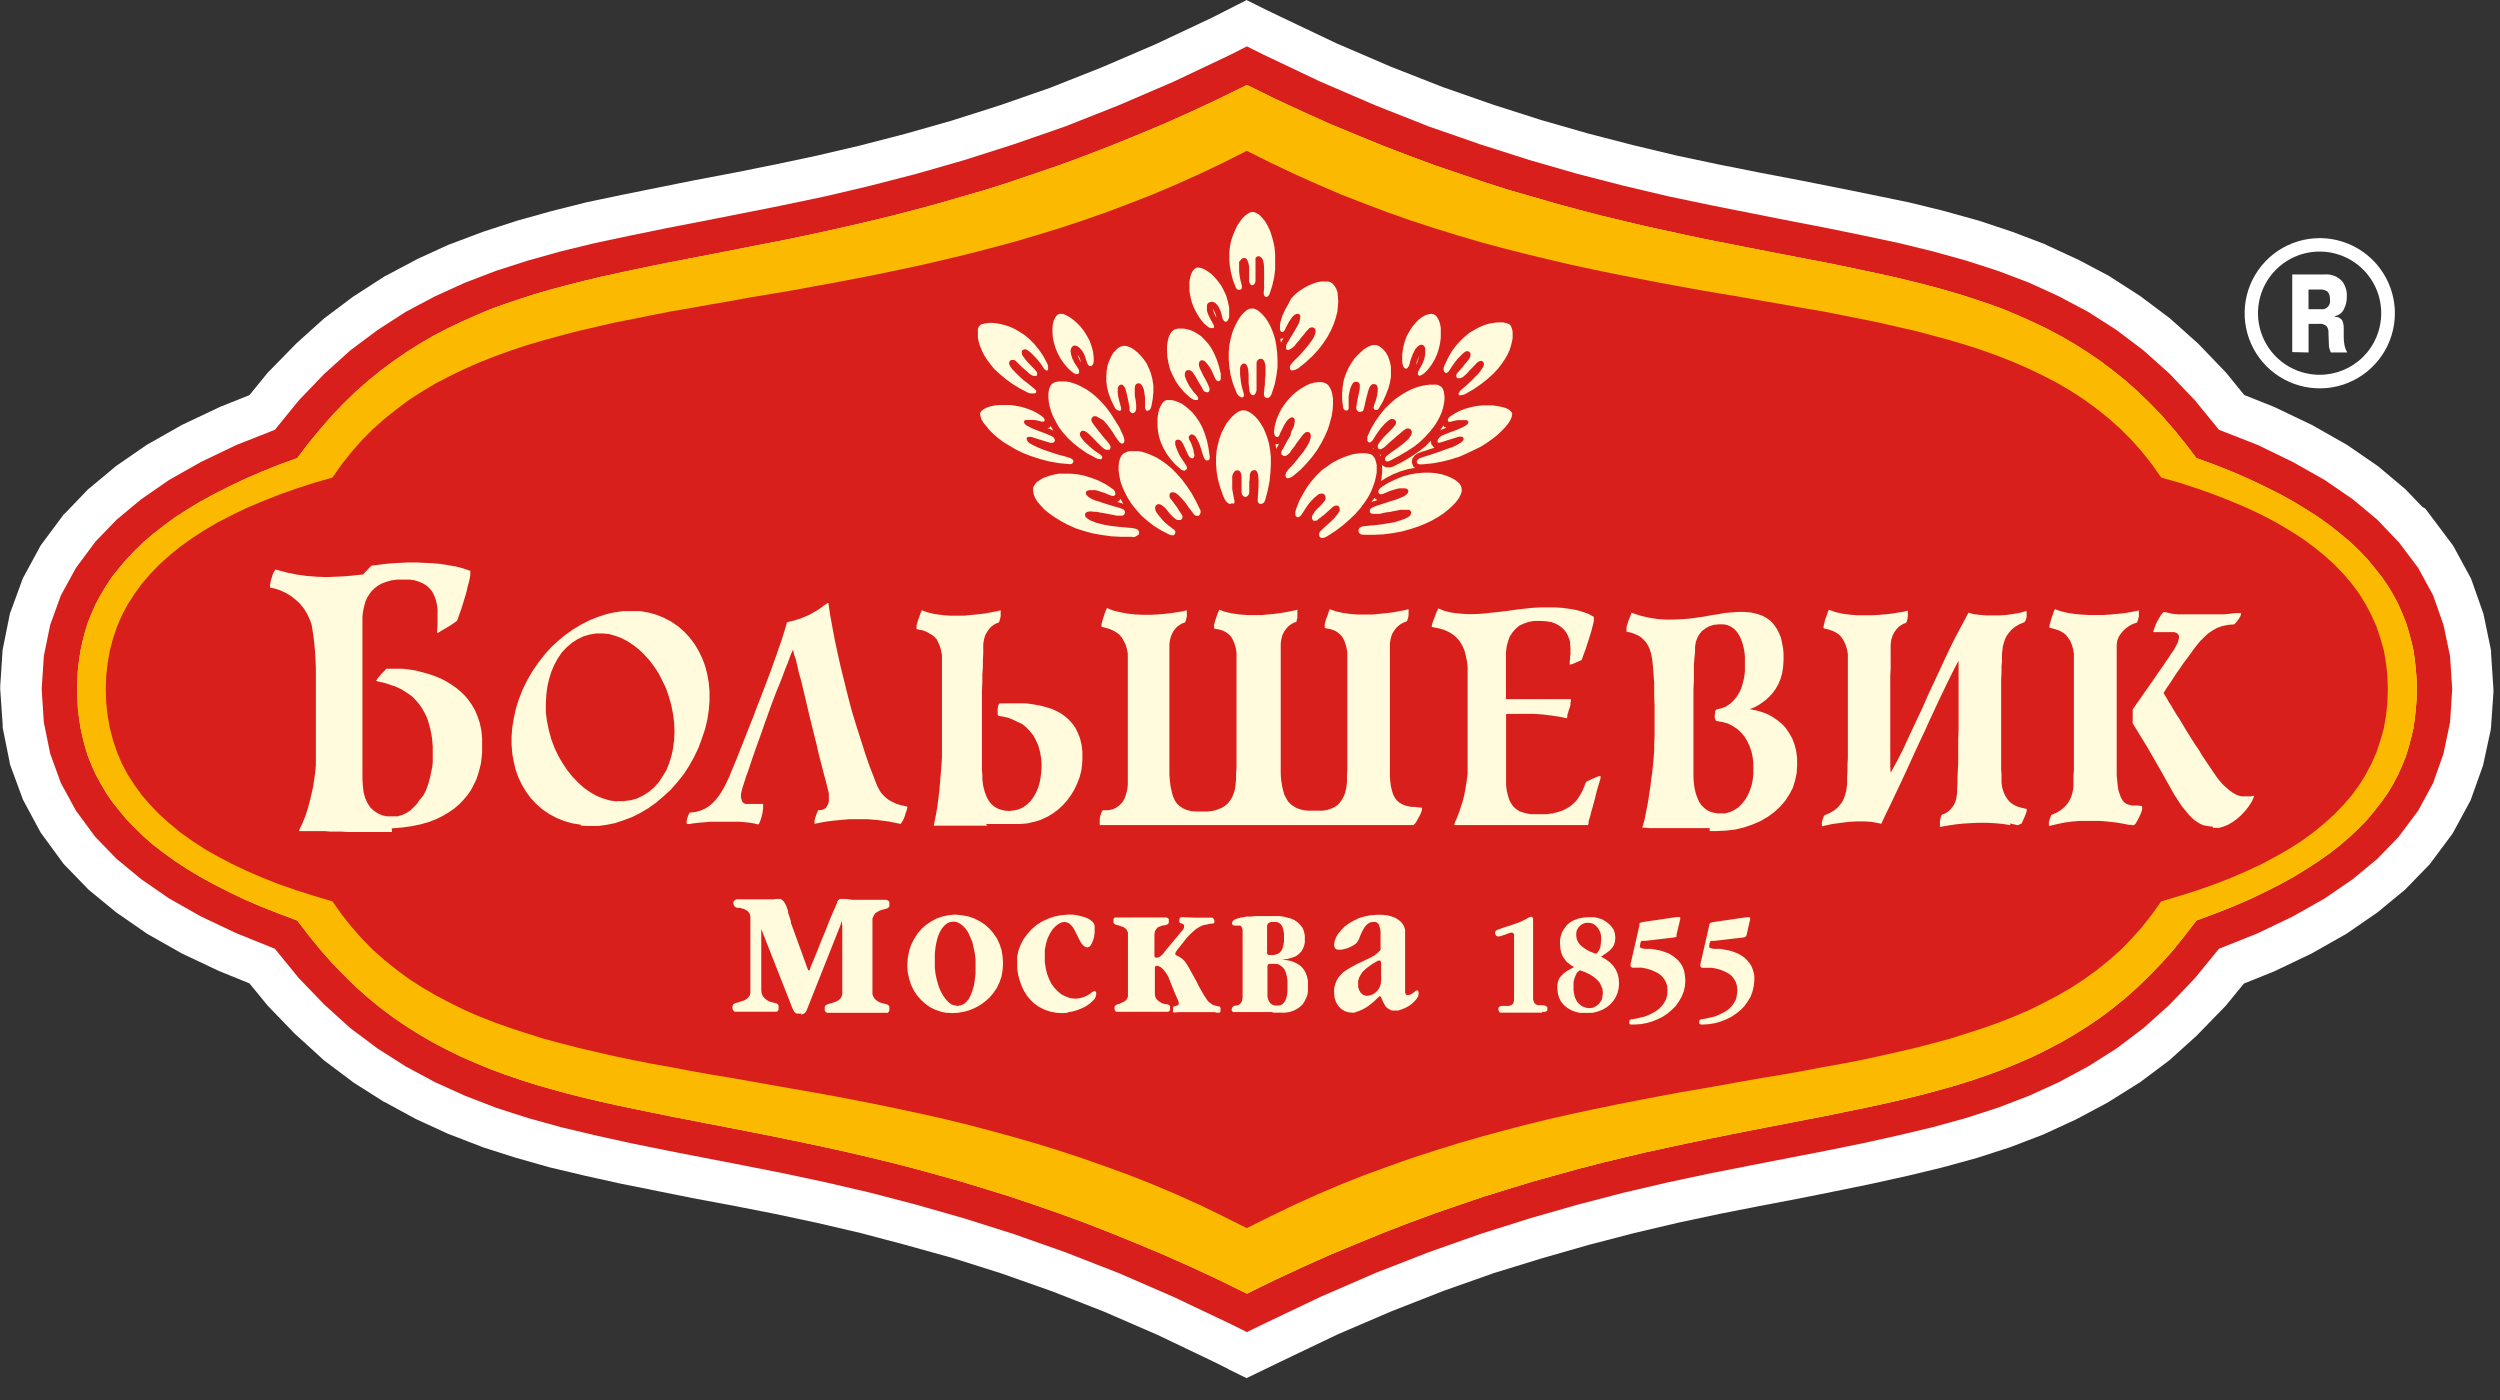
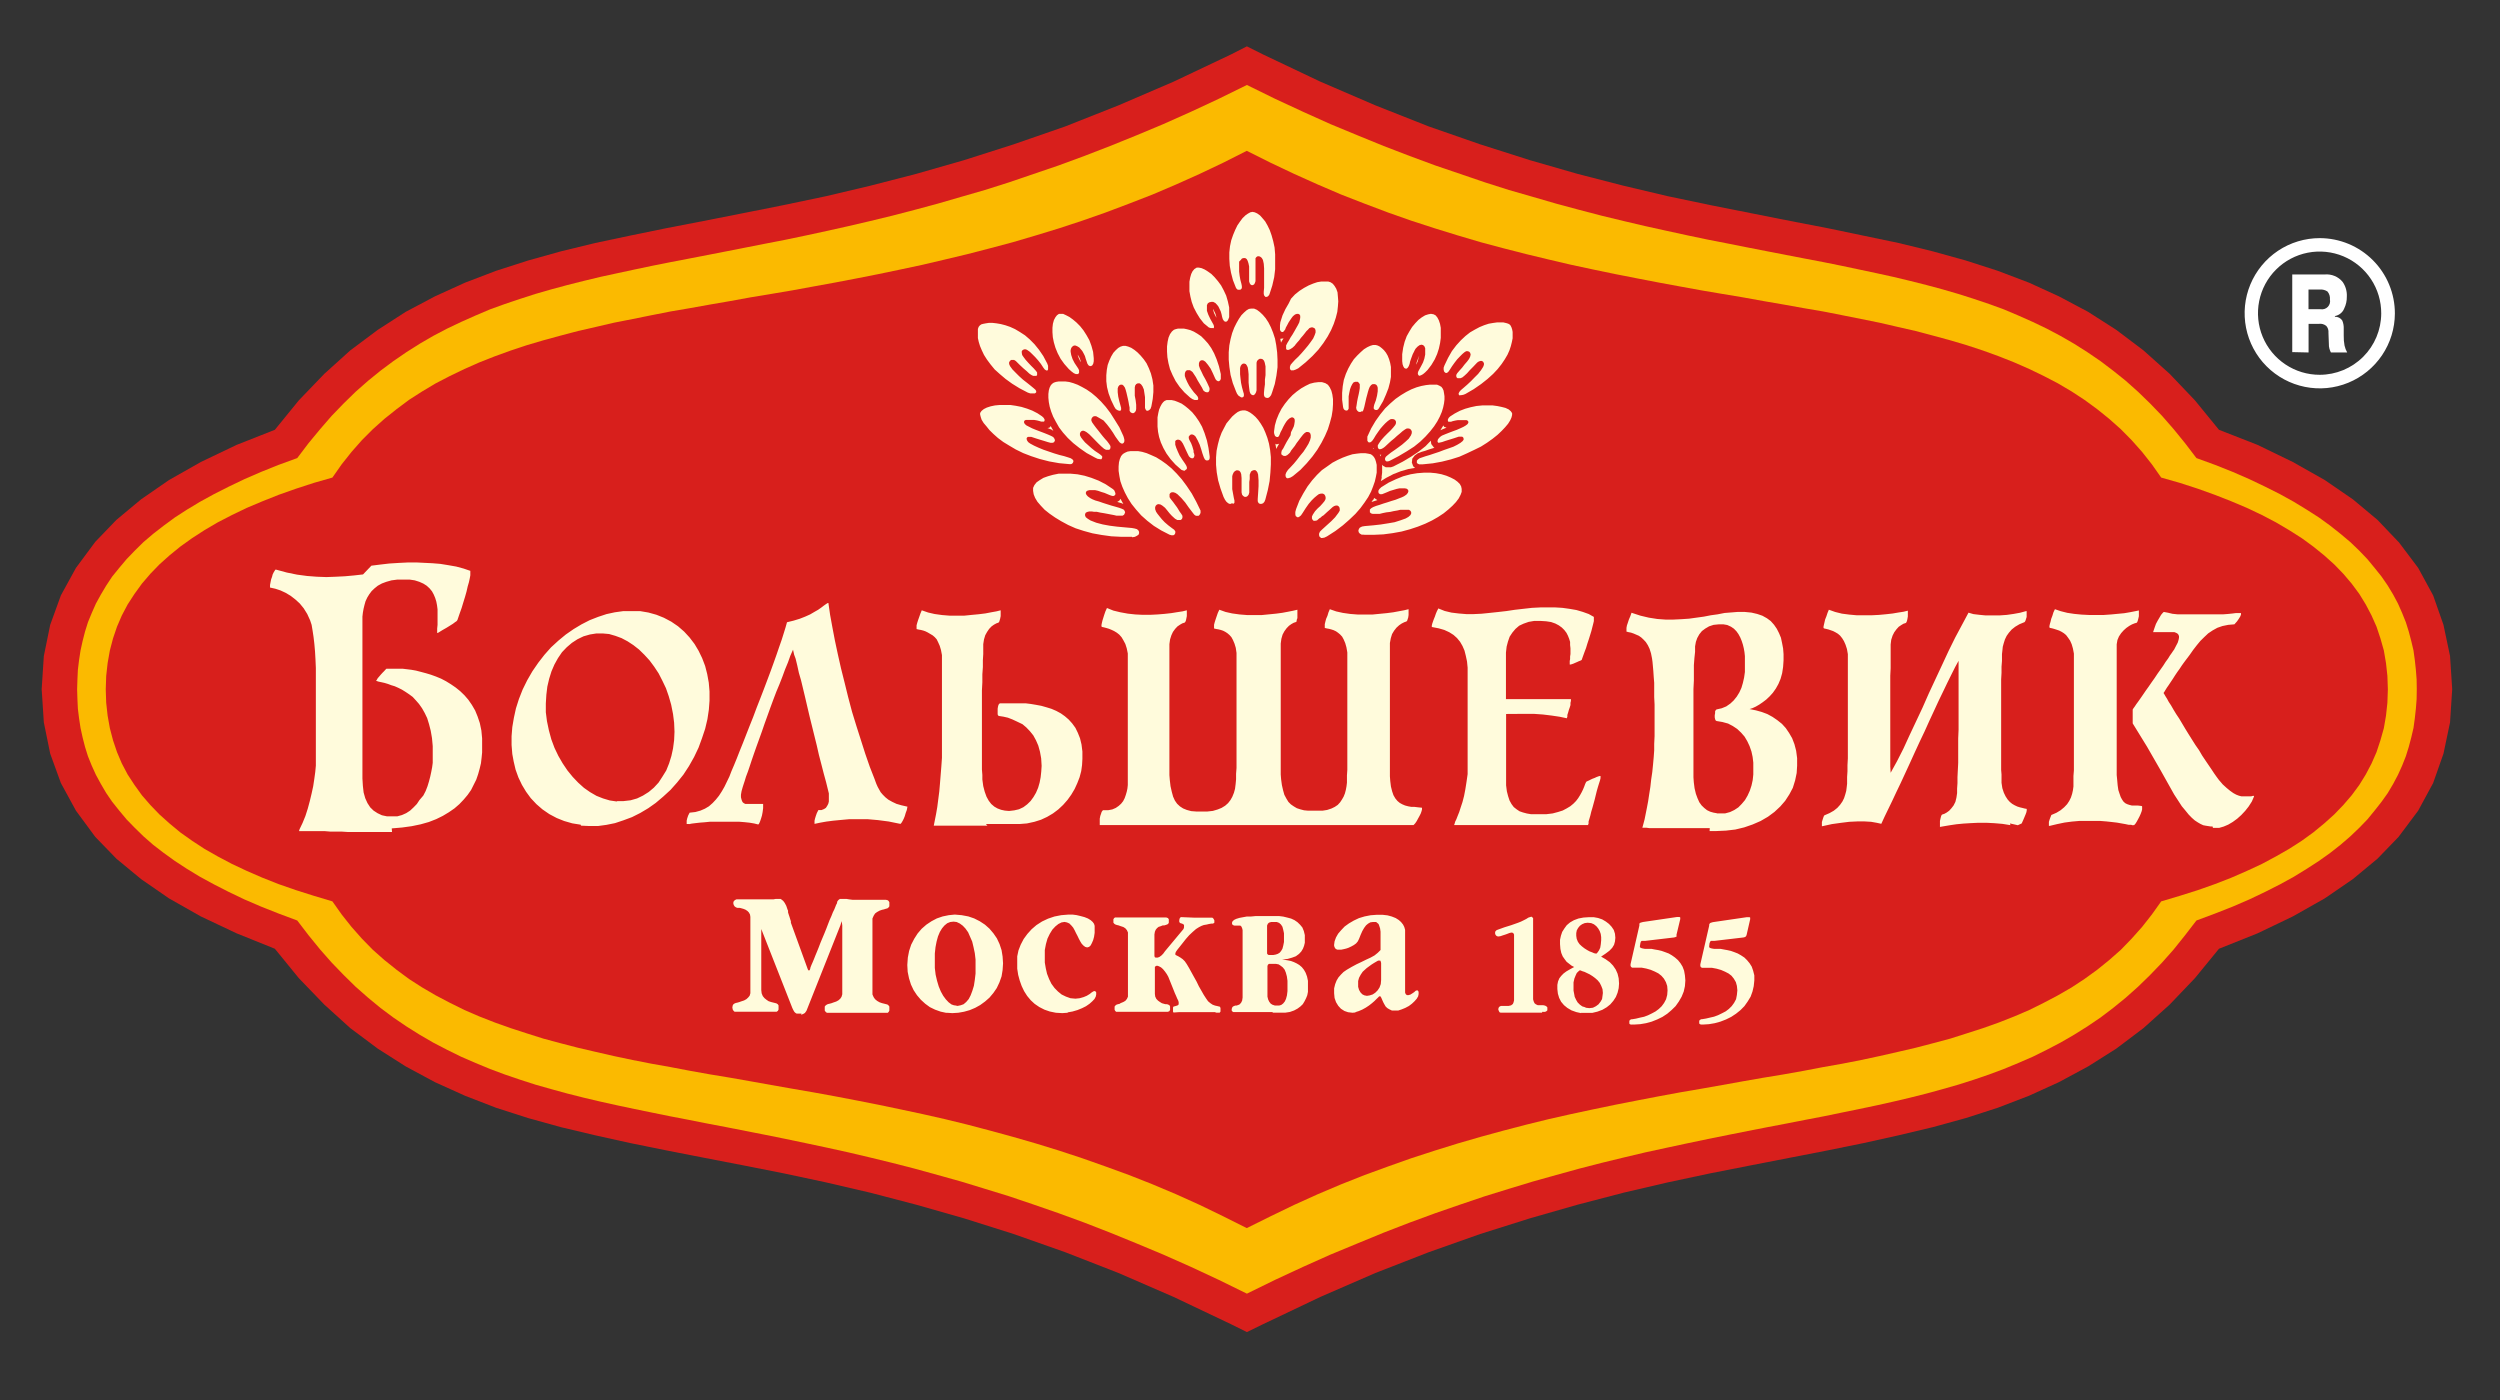
<svg xmlns="http://www.w3.org/2000/svg" width="100" height="56" viewBox="0 0 100 56" fill="none">
  <rect x="0" y="0" width="100" height="56" fill="#333333" stroke="none" />
-   <path fill-rule="evenodd" clip-rule="evenodd" d="M49.141 54.766L48.5 54.446L46.302 53.396L44.148 52.461L42.071 51.648L40.057 50.937L38.114 50.323L36.215 49.795L34.435 49.323L32.703 48.919L31.027 48.561L29.392 48.24L27.811 47.944L26.328 47.647L24.845 47.35L23.415 47.033L21.991 46.695L20.608 46.303L19.279 45.879L19.244 45.861L17.912 45.348L16.636 44.761L16.607 44.746L15.396 44.087L15.337 44.061L14.15 43.307L12.964 42.417L11.777 41.335L10.709 40.228L10.668 40.178L9.979 39.336L8.754 38.837L7.271 38.137L5.88 37.348L4.648 36.494L4.592 36.449L3.527 35.574L3.465 35.506L2.545 34.557L1.629 33.305L1.575 33.207L0.922 31.994L0.878 31.875L0.403 30.585L0.38 30.463L0.107 29.105V28.995L0.009 27.562V27.45L0.104 26.005L0.124 25.898L0.4 24.528L0.445 24.415L0.914 23.131L0.976 23.018L1.631 21.811L2.542 20.586L2.613 20.521L3.53 19.565L3.595 19.515L4.64 18.643L5.868 17.795L7.271 17L8.813 16.27L8.849 16.255L9.976 15.807L10.7 14.917L11.86 13.731L12.961 12.74L14.147 11.85L14.21 11.812L15.396 11.046L15.464 11.014L16.684 10.367L16.725 10.346L17.956 9.783L18.019 9.762L19.342 9.264L20.683 8.828L22.056 8.445L23.459 8.092L24.874 7.795L26.337 7.499L27.82 7.202L29.384 6.905L30.994 6.582L32.659 6.229L34.394 5.823L36.195 5.357L38.055 4.829L39.995 4.212L41.997 3.515L44.074 2.693L46.227 1.768L48.482 0.706L49.864 0.003L50.615 0.377L51.229 0.673L53.457 1.732L55.623 2.664L57.699 3.479L59.719 4.185L61.657 4.805L63.52 5.339L65.332 5.808L67.067 6.223L68.747 6.579L70.384 6.905L71.942 7.202L73.443 7.499L74.902 7.795L76.347 8.092L77.759 8.439L79.156 8.828L80.506 9.278L81.79 9.765L81.844 9.795L83.131 10.388L84.365 11.04L84.416 11.076L85.603 11.838L86.789 12.728L87.937 13.755L89.044 14.908L89.088 14.962L89.77 15.801L90.957 16.273L92.473 16.997L93.867 17.786L95.113 18.643L95.175 18.693L96.232 19.583L96.294 19.651L96.905 20.286L97.006 20.337L98.121 21.82L98.184 21.933L98.842 23.146L98.887 23.27L99.338 24.555L99.361 24.664L99.643 26.026V26.142L99.738 27.577V27.69L99.637 29.135L99.619 29.241L99.323 30.609L99.287 30.713L98.827 32.003L98.768 32.116L98.106 33.338L97.196 34.56L97.121 34.64L96.211 35.577L96.143 35.634L95.101 36.494L93.852 37.354L92.458 38.143L90.954 38.861L90.901 38.882L89.756 39.342L89.029 40.231L87.875 41.418L86.774 42.412L85.588 43.301L85.522 43.34L84.336 44.082L84.288 44.111L83.066 44.764L83.016 44.788L81.731 45.381L80.417 45.885L79.076 46.318L77.694 46.698L76.302 47.033L74.87 47.35L73.422 47.647L71.939 47.944L70.384 48.24L68.77 48.558L67.1 48.914L65.365 49.323L63.561 49.792L61.695 50.326L59.767 50.919L57.752 51.631L55.676 52.444L53.519 53.369L51.253 54.452L49.861 55.125L49.129 54.766H49.141ZM49.239 52.963L49.482 52.47L49.245 52.974L49.239 52.963ZM47.601 4.79L45.349 5.755L43.154 6.621L41.045 7.356L39.013 8.003L37.061 8.558L35.183 9.044L33.382 9.471L31.662 9.833L30.021 10.159L28.455 10.456L26.972 10.738L25.536 11.034L24.186 11.331L22.887 11.651L21.632 11.998L20.445 12.387L19.259 12.844L18.119 13.342L17.058 13.903L16.058 14.546L15.058 15.297L14.168 16.101L13.195 17.115L12.008 18.569L10.128 19.319L8.805 19.957L7.636 20.618L6.654 21.298L5.794 22.013L5.067 22.748L4.423 23.614L3.945 24.504L3.598 25.459L3.391 26.474L3.319 27.577L3.391 28.684L3.601 29.71L3.939 30.644L4.429 31.534L5.064 32.395L5.782 33.13L6.63 33.833L7.636 34.527L8.79 35.183L10.077 35.794L12.008 36.568L13.195 38.019L14.085 38.947L15.07 39.837L16.058 40.572L17.069 41.216L18.137 41.789L19.199 42.275L20.386 42.735L21.573 43.117L22.833 43.468L24.168 43.788L25.539 44.084L26.984 44.381L28.452 44.678L30.033 44.974L31.689 45.304L33.418 45.675L35.225 46.102L37.105 46.588L39.06 47.143L41.098 47.786L43.219 48.537L45.403 49.394L47.663 50.37L49.885 51.429L52.161 50.346L54.421 49.373L56.602 48.519L58.72 47.772L60.749 47.131L62.695 46.576L64.579 46.09L66.379 45.669L68.106 45.301L69.752 44.974L71.301 44.678L72.784 44.381L74.196 44.084L75.567 43.788L76.875 43.474L78.136 43.129L79.322 42.747L80.482 42.308L81.618 41.792L82.698 41.198L83.701 40.567L84.701 39.81L85.591 39.021L86.552 38.013L87.738 36.556L89.634 35.788L90.957 35.162L92.111 34.504L93.102 33.827L93.959 33.112L94.671 32.377L95.318 31.517L95.796 30.627L96.134 29.672L96.344 28.648L96.421 27.548L96.344 26.444L96.134 25.421L95.799 24.472L95.324 23.597L94.686 22.742L93.959 21.989L93.111 21.277L92.099 20.583L90.951 19.957L89.616 19.319L87.744 18.575L86.558 17.118L85.635 16.151L84.689 15.309L83.698 14.558L82.683 13.909L81.669 13.366L80.518 12.838L79.405 12.411L78.192 12.016L76.916 11.66L75.602 11.355L74.217 11.058L72.79 10.762L71.307 10.465L69.737 10.168L68.073 9.839L66.338 9.474L64.537 9.044L62.647 8.558L60.692 7.997L58.666 7.353L56.545 6.609L54.362 5.749L52.101 4.776L49.879 3.723L47.601 4.802V4.79Z" fill="white" />
  <path fill-rule="evenodd" clip-rule="evenodd" d="M49.342 52.731L49.876 52.998L50.413 52.731L52.712 51.649L54.928 50.688L57.061 49.851L59.141 49.124L61.122 48.489L63.042 47.944L64.89 47.469L66.661 47.051L68.367 46.689L70.007 46.366L71.57 46.057L73.06 45.772L74.496 45.476L75.896 45.17L77.251 44.847L78.566 44.482L79.829 44.073L81.061 43.598L82.253 43.058L83.404 42.45L84.511 41.738L85.585 40.925L86.617 40.003L87.62 38.953L88.607 37.743L90.198 37.102L91.607 36.438L92.859 35.726L93.971 34.963L94.929 34.163L95.763 33.305L96.519 32.285L97.107 31.211L97.516 30.066L97.759 28.853L97.848 27.551L97.759 26.248L97.516 25.032L97.107 23.887L96.519 22.814L95.763 21.799L95.754 21.787L94.929 20.933L93.971 20.132L92.859 19.364L91.607 18.661L90.198 17.985L88.607 17.359L87.62 16.142L86.617 15.098L85.585 14.17L84.511 13.36L83.404 12.645L82.253 12.031L81.061 11.497L79.829 11.023L78.566 10.619L77.251 10.251L75.896 9.928L74.496 9.626L73.06 9.323L71.57 9.038L70.007 8.736L68.367 8.415L66.661 8.045L64.89 7.635L63.042 7.152L61.122 6.606L59.141 5.968L57.061 5.25L54.928 4.405L52.712 3.45L50.413 2.355L49.876 2.097L49.336 2.355L47.049 3.45L44.827 4.405L42.691 5.25L40.621 5.968L38.63 6.606L36.711 7.152L34.862 7.635L33.092 8.045L31.38 8.415L29.748 8.736L28.182 9.038L26.693 9.323L25.257 9.626L23.863 9.928L22.501 10.251L21.196 10.619L19.92 11.023L18.692 11.497L17.508 12.031L16.348 12.645L15.245 13.36L14.171 14.17L13.136 15.098L12.13 16.142L11.139 17.359L9.552 17.985L8.149 18.661L6.891 19.364L5.79 20.132L4.826 20.933L3.99 21.793L3.236 22.814L2.655 23.887L2.237 25.032L1.987 26.248L1.907 27.551L1.987 28.853L2.237 30.066L2.655 31.211L3.236 32.285L3.99 33.305L4.826 34.163L5.79 34.963L6.891 35.726L8.149 36.438L9.552 37.102L11.139 37.743L12.13 38.953L13.136 40.003L14.171 40.925L15.245 41.738L16.348 42.45L17.508 43.058L18.692 43.598L19.92 44.073L21.196 44.482L22.501 44.847L23.863 45.17L25.257 45.476L26.693 45.772L28.182 46.057L29.748 46.366L31.38 46.689L33.092 47.051L34.862 47.469L36.711 47.944L38.63 48.489L40.621 49.124L42.691 49.851L44.827 50.688L47.049 51.649L49.336 52.731H49.342Z" fill="white" />
-   <path fill-rule="evenodd" clip-rule="evenodd" d="M49.236 52.966L49.876 53.283L50.526 52.966L52.813 51.877L55.017 50.919L57.15 50.088L59.212 49.359L61.197 48.733L63.104 48.187L64.949 47.706L66.717 47.294L68.417 46.932L70.058 46.609L71.615 46.306L73.104 46.016L74.549 45.722L75.949 45.411L77.308 45.087L78.634 44.722L79.912 44.31L81.161 43.83L82.354 43.287L83.523 42.658L84.65 41.946L85.739 41.124L86.786 40.184L87.798 39.125L88.759 37.95L90.301 37.334L91.713 36.657L92.989 35.936L94.113 35.165L95.098 34.349L95.941 33.477L96.727 32.427L97.326 31.321L97.739 30.146L98.002 28.894L98.088 27.569L98.002 26.243L97.739 24.994L97.326 23.816L96.727 22.716L95.941 21.672L95.932 21.669L95.098 20.794L94.113 19.972L92.989 19.201L91.713 18.48L90.301 17.795L88.759 17.192L87.798 16.015L86.786 14.953L85.739 14.016L84.65 13.194L83.523 12.473L82.354 11.853L81.161 11.307L79.912 10.833L78.634 10.421L77.308 10.053L75.949 9.721L74.549 9.424L73.104 9.127L71.615 8.84L70.058 8.531L68.417 8.205L66.717 7.849L64.949 7.431L63.104 6.956L61.197 6.407L59.212 5.775L57.15 5.058L55.017 4.215L52.813 3.266L50.526 2.18L49.876 1.854L49.236 2.18L46.945 3.266L44.738 4.215L42.608 5.058L40.541 5.775L38.559 6.407L36.645 6.956L34.803 7.431L33.035 7.849L31.338 8.205L29.704 8.531L28.137 8.84L26.654 9.127L25.206 9.424L23.803 9.721L22.439 10.053L21.122 10.421L19.84 10.833L18.6 11.307L17.399 11.853L16.23 12.473L15.111 13.194L14.011 14.016L12.973 14.953L11.952 16.015L10.994 17.192L9.466 17.795L8.033 18.48L6.761 19.201L5.645 19.972L4.657 20.794L3.812 21.672L3.038 22.716L2.435 23.816L2.008 24.994L1.753 26.243L1.667 27.569L1.753 28.894L2.008 30.146L2.435 31.321L3.038 32.427L3.812 33.477L4.657 34.349L5.645 35.165L6.761 35.936L8.033 36.657L9.466 37.334L10.994 37.95L11.952 39.125L12.973 40.184L14.011 41.124L15.111 41.946L16.23 42.658L17.399 43.287L18.6 43.83L19.84 44.31L21.122 44.722L22.439 45.087L23.803 45.411L25.206 45.722L26.654 46.016L28.137 46.306L29.704 46.609L31.338 46.932L33.035 47.294L34.803 47.706L36.645 48.187L38.559 48.733L40.541 49.359L42.608 50.088L44.738 50.919L46.945 51.877L49.236 52.966Z" fill="#D81F1C" />
-   <path fill-rule="evenodd" clip-rule="evenodd" d="M48.746 51.192L49.876 51.746L51.007 51.192L52.125 50.673L53.214 50.186L54.296 49.738L55.349 49.305L56.391 48.902L57.411 48.528L58.414 48.181L59.396 47.849L60.357 47.552L61.315 47.261L62.244 47.001L63.16 46.748L64.056 46.517L64.949 46.3L65.809 46.096L66.67 45.909L67.501 45.731L68.322 45.559L69.129 45.396L69.915 45.239L70.695 45.087L71.455 44.942L72.208 44.794L72.941 44.654L73.659 44.506L74.365 44.361L75.062 44.215L75.736 44.064L76.403 43.907L77.062 43.741L77.702 43.566L78.334 43.385L78.951 43.189L79.559 42.981L80.153 42.759L80.734 42.519L81.31 42.269L81.867 41.993L82.422 41.703L82.962 41.391L83.496 41.056L84.018 40.703L84.522 40.321L85.03 39.908L85.522 39.469L86.003 39.001L86.483 38.502L86.946 37.98L87.4 37.413L87.857 36.82L88.605 36.541L89.311 36.263L89.978 35.975L90.601 35.678L91.197 35.376L91.749 35.073L92.265 34.756L92.752 34.441L93.206 34.118L93.621 33.792L94.013 33.454L94.371 33.112L94.698 32.774L94.989 32.418L95.264 32.068L95.511 31.721L95.727 31.356L95.92 30.992L96.086 30.624L96.234 30.25L96.35 29.879L96.451 29.497L96.54 29.117L96.593 28.731L96.635 28.349L96.665 27.963L96.671 27.569L96.665 27.18L96.635 26.794L96.593 26.406L96.54 26.02L96.451 25.643L96.35 25.261L96.234 24.89L96.086 24.522L95.92 24.145L95.727 23.784L95.511 23.425L95.264 23.066L94.989 22.722L94.698 22.369L94.371 22.027L94.013 21.683L93.621 21.354L93.206 21.025L92.752 20.696L92.265 20.384L91.749 20.07L91.197 19.764L90.601 19.465L89.978 19.168L89.311 18.877L88.605 18.596L87.857 18.323L87.4 17.724L86.946 17.166L86.483 16.635L86.003 16.137L85.522 15.671L85.03 15.232L84.522 14.825L84.018 14.443L83.496 14.087L82.962 13.749L82.422 13.437L81.867 13.144L81.31 12.877L80.734 12.621L80.153 12.375L79.559 12.159L78.951 11.954L78.334 11.758L77.702 11.574L77.062 11.402L76.403 11.236L75.736 11.076L75.062 10.928L74.365 10.78L73.659 10.631L72.941 10.486L72.208 10.346L71.455 10.201L70.695 10.053L69.915 9.901L69.129 9.744L68.322 9.587L67.501 9.415L66.67 9.234L65.809 9.044L64.949 8.842L64.056 8.626L63.16 8.392L62.244 8.145L61.315 7.875L60.357 7.6L59.396 7.294L58.414 6.959L57.411 6.618L56.391 6.241L55.349 5.841L54.296 5.411L53.214 4.963L52.125 4.473L51.007 3.954L49.876 3.399L48.746 3.954L47.633 4.473L46.536 4.963L45.465 5.411L44.403 5.841L43.368 6.241L42.344 6.618L41.342 6.959L40.36 7.294L39.395 7.6L38.443 7.875L37.512 8.145L36.595 8.392L35.696 8.626L34.806 8.842L33.94 9.044L33.092 9.234L32.255 9.415L31.433 9.587L30.626 9.744L29.828 9.901L29.057 10.053L28.295 10.201L27.55 10.346L26.82 10.486L26.093 10.631L25.384 10.78L24.696 10.928L24.014 11.076L23.349 11.236L22.691 11.402L22.053 11.574L21.415 11.758L20.807 11.954L20.196 12.159L19.6 12.375L19.021 12.621L18.446 12.877L17.885 13.144L17.327 13.437L16.79 13.749L16.256 14.087L15.737 14.443L15.224 14.825L14.723 15.232L14.224 15.671L13.747 16.137L13.266 16.635L12.806 17.166L12.344 17.724L11.89 18.323L11.142 18.596L10.442 18.877L9.772 19.168L9.152 19.465L8.561 19.764L8.003 20.07L7.481 20.384L6.998 20.696L6.55 21.025L6.126 21.354L5.74 21.683L5.39 22.027L5.061 22.369L4.764 22.722L4.485 23.066L4.248 23.425L4.034 23.784L3.836 24.145L3.669 24.522L3.518 24.89L3.402 25.261L3.304 25.643L3.221 26.02L3.162 26.406L3.115 26.794L3.097 27.18L3.085 27.569L3.097 27.963L3.115 28.349L3.162 28.731L3.221 29.117L3.304 29.497L3.402 29.879L3.518 30.25L3.669 30.624L3.836 30.992L4.034 31.356L4.248 31.721L4.485 32.068L4.764 32.418L5.061 32.774L5.39 33.112L5.74 33.454L6.126 33.792L6.55 34.118L6.998 34.441L7.481 34.756L8.003 35.073L8.561 35.376L9.152 35.678L9.772 35.975L10.442 36.263L11.142 36.541L11.89 36.82L12.344 37.413L12.806 37.98L13.266 38.502L13.747 39.001L14.224 39.469L14.723 39.908L15.224 40.321L15.737 40.703L16.256 41.056L16.79 41.391L17.327 41.703L17.885 41.993L18.446 42.269L19.021 42.519L19.6 42.759L20.196 42.981L20.807 43.189L21.415 43.385L22.053 43.566L22.691 43.741L23.349 43.907L24.014 44.064L24.696 44.215L25.384 44.361L26.093 44.506L26.82 44.654L27.55 44.794L28.295 44.942L29.057 45.087L29.828 45.239L30.626 45.396L31.433 45.559L32.255 45.731L33.092 45.909L33.94 46.096L34.806 46.3L35.696 46.517L36.595 46.748L37.512 47.001L38.443 47.261L39.395 47.552L40.36 47.849L41.342 48.181L42.344 48.528L43.368 48.902L44.403 49.305L45.465 49.738L46.536 50.186L47.633 50.673L48.746 51.192Z" fill="#FFF265" />
+   <path fill-rule="evenodd" clip-rule="evenodd" d="M49.236 52.966L49.876 53.283L50.526 52.966L52.813 51.877L55.017 50.919L57.15 50.088L59.212 49.359L61.197 48.733L63.104 48.187L64.949 47.706L66.717 47.294L68.417 46.932L70.058 46.609L71.615 46.306L73.104 46.016L74.549 45.722L75.949 45.411L77.308 45.087L78.634 44.722L79.912 44.31L81.161 43.83L82.354 43.287L83.523 42.658L84.65 41.946L85.739 41.124L86.786 40.184L87.798 39.125L88.759 37.95L90.301 37.334L91.713 36.657L92.989 35.936L94.113 35.165L95.098 34.349L95.941 33.477L96.727 32.427L97.326 31.321L97.739 30.146L98.002 28.894L98.088 27.569L98.002 26.243L97.739 24.994L97.326 23.816L96.727 22.716L95.941 21.672L95.932 21.669L95.098 20.794L94.113 19.972L92.989 19.201L91.713 18.48L90.301 17.795L88.759 17.192L87.798 16.015L86.786 14.953L85.739 14.016L84.65 13.194L83.523 12.473L82.354 11.853L81.161 11.307L79.912 10.833L78.634 10.421L77.308 10.053L75.949 9.721L73.104 9.127L71.615 8.84L70.058 8.531L68.417 8.205L66.717 7.849L64.949 7.431L63.104 6.956L61.197 6.407L59.212 5.775L57.15 5.058L55.017 4.215L52.813 3.266L50.526 2.18L49.876 1.854L49.236 2.18L46.945 3.266L44.738 4.215L42.608 5.058L40.541 5.775L38.559 6.407L36.645 6.956L34.803 7.431L33.035 7.849L31.338 8.205L29.704 8.531L28.137 8.84L26.654 9.127L25.206 9.424L23.803 9.721L22.439 10.053L21.122 10.421L19.84 10.833L18.6 11.307L17.399 11.853L16.23 12.473L15.111 13.194L14.011 14.016L12.973 14.953L11.952 16.015L10.994 17.192L9.466 17.795L8.033 18.48L6.761 19.201L5.645 19.972L4.657 20.794L3.812 21.672L3.038 22.716L2.435 23.816L2.008 24.994L1.753 26.243L1.667 27.569L1.753 28.894L2.008 30.146L2.435 31.321L3.038 32.427L3.812 33.477L4.657 34.349L5.645 35.165L6.761 35.936L8.033 36.657L9.466 37.334L10.994 37.95L11.952 39.125L12.973 40.184L14.011 41.124L15.111 41.946L16.23 42.658L17.399 43.287L18.6 43.83L19.84 44.31L21.122 44.722L22.439 45.087L23.803 45.411L25.206 45.722L26.654 46.016L28.137 46.306L29.704 46.609L31.338 46.932L33.035 47.294L34.803 47.706L36.645 48.187L38.559 48.733L40.541 49.359L42.608 50.088L44.738 50.919L46.945 51.877L49.236 52.966Z" fill="#D81F1C" />
  <path fill-rule="evenodd" clip-rule="evenodd" d="M48.746 51.192L49.876 51.746L51.007 51.192L52.125 50.673L53.214 50.186L54.296 49.738L55.349 49.305L56.391 48.902L57.411 48.528L58.414 48.181L59.396 47.849L60.357 47.552L61.315 47.261L62.244 47.001L63.16 46.748L64.056 46.517L64.949 46.3L65.809 46.096L66.67 45.909L67.501 45.731L68.322 45.559L69.129 45.396L69.915 45.239L70.695 45.087L71.455 44.942L72.208 44.794L72.941 44.654L73.659 44.506L74.365 44.361L75.062 44.215L75.736 44.064L76.403 43.907L77.062 43.741L77.702 43.566L78.334 43.385L78.951 43.189L79.559 42.981L80.153 42.759L80.734 42.519L81.31 42.269L81.867 41.993L82.422 41.703L82.962 41.391L83.496 41.056L84.018 40.703L84.522 40.321L85.03 39.908L85.522 39.469L86.003 39.001L86.483 38.502L86.946 37.98L87.4 37.413L87.857 36.82L88.605 36.541L89.311 36.263L89.978 35.975L90.601 35.678L91.197 35.376L91.749 35.073L92.265 34.756L92.752 34.441L93.206 34.118L93.621 33.792L94.013 33.454L94.371 33.112L94.698 32.774L94.989 32.418L95.264 32.068L95.511 31.721L95.727 31.356L95.92 30.992L96.086 30.624L96.234 30.25L96.35 29.879L96.451 29.497L96.54 29.117L96.593 28.731L96.635 28.349L96.665 27.963L96.671 27.569L96.665 27.18L96.635 26.794L96.593 26.406L96.54 26.02L96.451 25.643L96.35 25.261L96.234 24.89L96.086 24.522L95.92 24.145L95.727 23.784L95.511 23.425L95.264 23.066L94.989 22.722L94.698 22.369L94.371 22.027L94.013 21.683L93.621 21.354L93.206 21.025L92.752 20.696L92.265 20.384L91.749 20.07L91.197 19.764L90.601 19.465L89.978 19.168L89.311 18.877L88.605 18.596L87.857 18.323L87.4 17.724L86.946 17.166L86.483 16.635L86.003 16.137L85.522 15.671L85.03 15.232L84.522 14.825L84.018 14.443L83.496 14.087L82.962 13.749L82.422 13.437L81.867 13.144L81.31 12.877L80.734 12.621L80.153 12.375L79.559 12.159L78.951 11.954L78.334 11.758L77.702 11.574L77.062 11.402L76.403 11.236L75.736 11.076L75.062 10.928L74.365 10.78L73.659 10.631L72.941 10.486L72.208 10.346L71.455 10.201L70.695 10.053L69.915 9.901L69.129 9.744L68.322 9.587L67.501 9.415L66.67 9.234L65.809 9.044L64.949 8.842L64.056 8.626L63.16 8.392L62.244 8.145L61.315 7.875L60.357 7.6L59.396 7.294L58.414 6.959L57.411 6.618L56.391 6.241L55.349 5.841L54.296 5.411L53.214 4.963L52.125 4.473L51.007 3.954L49.876 3.399L48.746 3.954L47.633 4.473L46.536 4.963L45.465 5.411L44.403 5.841L43.368 6.241L42.344 6.618L41.342 6.959L40.36 7.294L39.395 7.6L38.443 7.875L37.512 8.145L36.595 8.392L35.696 8.626L34.806 8.842L33.94 9.044L33.092 9.234L32.255 9.415L31.433 9.587L30.626 9.744L29.828 9.901L29.057 10.053L28.295 10.201L27.55 10.346L26.82 10.486L26.093 10.631L25.384 10.78L24.696 10.928L24.014 11.076L23.349 11.236L22.691 11.402L22.053 11.574L21.415 11.758L20.807 11.954L20.196 12.159L19.6 12.375L19.021 12.621L18.446 12.877L17.885 13.144L17.327 13.437L16.79 13.749L16.256 14.087L15.737 14.443L15.224 14.825L14.723 15.232L14.224 15.671L13.747 16.137L13.266 16.635L12.806 17.166L12.344 17.724L11.89 18.323L11.142 18.596L10.442 18.877L9.772 19.168L9.152 19.465L8.561 19.764L8.003 20.07L7.481 20.384L6.998 20.696L6.55 21.025L6.126 21.354L5.74 21.683L5.39 22.027L5.061 22.369L4.764 22.722L4.485 23.066L4.248 23.425L4.034 23.784L3.836 24.145L3.669 24.522L3.518 24.89L3.402 25.261L3.304 25.643L3.221 26.02L3.162 26.406L3.115 26.794L3.097 27.18L3.085 27.569L3.097 27.963L3.115 28.349L3.162 28.731L3.221 29.117L3.304 29.497L3.402 29.879L3.518 30.25L3.669 30.624L3.836 30.992L4.034 31.356L4.248 31.721L4.485 32.068L4.764 32.418L5.061 32.774L5.39 33.112L5.74 33.454L6.126 33.792L6.55 34.118L6.998 34.441L7.481 34.756L8.003 35.073L8.561 35.376L9.152 35.678L9.772 35.975L10.442 36.263L11.142 36.541L11.89 36.82L12.344 37.413L12.806 37.98L13.266 38.502L13.747 39.001L14.224 39.469L14.723 39.908L15.224 40.321L15.737 40.703L16.256 41.056L16.79 41.391L17.327 41.703L17.885 41.993L18.446 42.269L19.021 42.519L19.6 42.759L20.196 42.981L20.807 43.189L21.415 43.385L22.053 43.566L22.691 43.741L23.349 43.907L24.014 44.064L24.696 44.215L25.384 44.361L26.093 44.506L26.82 44.654L27.55 44.794L28.295 44.942L29.057 45.087L29.828 45.239L30.626 45.396L31.433 45.559L32.255 45.731L33.092 45.909L33.94 46.096L34.806 46.3L35.696 46.517L36.595 46.748L37.512 47.001L38.443 47.261L39.395 47.552L40.36 47.849L41.342 48.181L42.344 48.528L43.368 48.902L44.403 49.305L45.465 49.738L46.536 50.186L47.633 50.673L48.746 51.192Z" fill="#FBBA00" />
-   <path fill-rule="evenodd" clip-rule="evenodd" d="M49.081 48.341L49.87 48.745L50.666 48.341L51.615 47.885L52.57 47.46L53.519 47.057L54.466 46.689L55.406 46.327L56.343 46.004L57.281 45.695L58.209 45.408L59.141 45.144L60.055 44.895L60.965 44.654L61.873 44.438L62.772 44.227L63.671 44.04L64.552 43.844L65.43 43.678L66.293 43.512L67.151 43.358L68.005 43.207L68.842 43.058L69.669 42.916L70.482 42.774L71.286 42.637L72.084 42.498L72.861 42.346L73.624 42.21L74.374 42.053L75.125 41.904L75.84 41.744L76.552 41.575L77.24 41.394L77.916 41.216L78.569 41.009L79.216 40.801L79.83 40.573L80.447 40.332L81.031 40.08L81.598 39.807L82.147 39.517L82.683 39.205L83.191 38.879L83.677 38.517L84.146 38.137L84.594 37.743L85.018 37.319L85.427 36.856L85.804 36.372L86.234 35.758L87.092 35.506L87.798 35.284L88.477 35.044L89.127 34.788L89.735 34.524L90.319 34.246L90.871 33.964L91.387 33.655L91.871 33.344L92.322 33.023L92.74 32.685L93.129 32.329L93.482 31.962L93.805 31.594L94.093 31.208L94.342 30.802L94.564 30.378L94.751 29.956L94.903 29.5L95.021 29.043L95.116 28.559L95.164 28.067L95.176 27.554L95.164 27.038L95.116 26.545L95.021 26.071L94.903 25.608L94.751 25.16L94.564 24.727L94.342 24.309L94.093 23.908L93.805 23.523L93.482 23.143L93.129 22.79L92.74 22.431L92.322 22.096L91.871 21.77L91.387 21.455L90.871 21.152L90.319 20.871L89.735 20.589L89.127 20.325L88.477 20.073L87.798 19.83L87.092 19.604L86.234 19.352L85.804 18.741L85.427 18.26L85.018 17.792L84.594 17.368L84.146 16.97L83.677 16.593L83.191 16.237L82.68 15.908L82.147 15.591L81.607 15.3L81.031 15.027L80.447 14.775L79.83 14.532L79.216 14.306L78.578 14.096L77.916 13.897L77.237 13.713L76.552 13.529L75.84 13.363L75.125 13.2L74.377 13.055L73.624 12.903L72.861 12.761L72.084 12.613L71.286 12.476L70.482 12.337L69.669 12.191L68.842 12.052L68.005 11.904L67.151 11.755L66.293 11.604L65.43 11.438L64.552 11.266L63.671 11.073L62.772 10.877L61.873 10.676L60.965 10.453L60.055 10.222L59.141 9.97L58.209 9.7L57.281 9.424L56.343 9.104L55.406 8.78L54.466 8.427L53.519 8.056L52.57 7.653L51.615 7.229L50.666 6.769L49.87 6.366L49.075 6.769L48.129 7.229L47.174 7.653L46.225 8.056L45.281 8.427L44.341 8.78L43.407 9.104L42.463 9.424L41.535 9.7L40.612 9.97L39.695 10.222L38.779 10.453L37.871 10.676L36.972 10.877L36.073 11.073L35.195 11.266L34.311 11.438L33.454 11.604L32.593 11.755L31.739 11.904L30.908 12.052L30.081 12.191L29.262 12.337L28.458 12.476L27.66 12.613L26.88 12.761L26.12 12.903L25.364 13.055L24.628 13.2L23.907 13.363L23.195 13.529L22.513 13.713L21.831 13.897L21.175 14.096L20.531 14.306L19.909 14.532L19.297 14.775L18.713 15.027L18.137 15.3L17.595 15.591L17.07 15.908L16.553 16.237L16.07 16.593L15.601 16.97L15.15 17.368L14.729 17.792L14.319 18.26L13.94 18.741L13.507 19.352L12.658 19.604L11.94 19.83L11.27 20.073L10.623 20.325L10.009 20.589L9.425 20.871L8.873 21.152L8.357 21.455L7.873 21.77L7.422 22.096L7.007 22.431L6.618 22.79L6.262 23.143L5.942 23.523L5.648 23.908L5.408 24.309L5.183 24.727L4.993 25.16L4.841 25.605L4.723 26.071L4.634 26.545L4.577 27.038L4.56 27.554L4.577 28.067L4.634 28.559L4.723 29.043L4.841 29.509L4.993 29.956L5.183 30.378L5.408 30.802L5.648 31.208L5.942 31.594L6.262 31.962L6.618 32.329L7.007 32.685L7.422 33.023L7.873 33.344L8.357 33.655L8.873 33.964L9.425 34.246L10.009 34.524L10.623 34.788L11.27 35.044L11.94 35.284L12.658 35.506L13.507 35.758L13.94 36.372L14.319 36.856L14.729 37.319L15.15 37.743L15.601 38.137L16.07 38.517L16.553 38.879L17.064 39.205L17.595 39.517L18.143 39.807L18.713 40.08L19.297 40.332L19.909 40.573L20.531 40.801L21.181 41.009L21.831 41.216L22.504 41.394L23.195 41.575L23.907 41.744L24.628 41.904L25.367 42.053L26.12 42.21L26.88 42.346L27.66 42.498L28.458 42.637L29.262 42.774L30.081 42.916L30.908 43.058L31.739 43.207L32.593 43.358L33.454 43.512L34.311 43.678L35.195 43.844L36.073 44.04L36.972 44.227L37.871 44.438L38.779 44.654L39.695 44.895L40.612 45.144L41.535 45.408L42.463 45.695L43.407 46.004L44.341 46.327L45.281 46.689L46.225 47.057L47.174 47.46L48.129 47.885L49.075 48.341H49.081Z" fill="white" />
  <path fill-rule="evenodd" clip-rule="evenodd" d="M48.93 48.653L49.871 49.124L50.82 48.653L51.766 48.196L52.71 47.769L53.65 47.371L54.587 47L55.522 46.659L56.45 46.33L57.391 46.024L58.305 45.74L59.227 45.473L60.138 45.224L61.052 44.986L61.953 44.764L62.849 44.562L63.736 44.372L64.623 44.188L65.499 44.016L66.362 43.85L67.213 43.693L68.064 43.547L68.901 43.399L69.723 43.251L70.542 43.108L71.349 42.975L72.144 42.833L72.924 42.684L73.692 42.548L74.448 42.4L75.184 42.242L75.914 42.076L76.629 41.91L77.323 41.729L78.011 41.545L78.67 41.335L79.326 41.124L79.957 40.899L80.577 40.655L81.171 40.4L81.755 40.11L82.313 39.816L82.862 39.499L83.378 39.16L83.885 38.793L84.363 38.407L84.831 37.995L85.262 37.55L85.683 37.078L86.072 36.583L86.448 36.055L87.196 35.832L87.917 35.604L88.596 35.364L89.254 35.108L89.877 34.836L90.477 34.557L91.037 34.257L91.566 33.955L92.07 33.631L92.533 33.296L92.966 32.94L93.369 32.578L93.734 32.199L94.066 31.813L94.372 31.398L94.63 30.98L94.861 30.541L95.06 30.087L95.217 29.612L95.354 29.126L95.44 28.627L95.496 28.111L95.514 27.574L95.496 27.037L95.44 26.524L95.354 26.02L95.217 25.536L95.06 25.065L94.861 24.617L94.63 24.178L94.372 23.757L94.066 23.344L93.734 22.953L93.369 22.576L92.966 22.214L92.533 21.864L92.07 21.526L91.566 21.206L91.037 20.894L90.477 20.601L89.877 20.316L89.254 20.052L88.596 19.794L87.917 19.55L87.196 19.316L86.448 19.103L86.072 18.569L85.683 18.076L85.262 17.602L84.831 17.166L84.363 16.75L83.885 16.365L83.378 15.994L82.862 15.656L82.313 15.332L81.755 15.042L81.171 14.76L80.577 14.499L79.957 14.253L79.326 14.024L78.67 13.808L78.011 13.612L77.323 13.425L76.629 13.241L75.914 13.078L75.184 12.909L74.448 12.761L73.692 12.609L72.924 12.458L72.144 12.325L71.349 12.182L70.542 12.043L69.723 11.895L68.901 11.758L68.064 11.616L67.213 11.461L66.362 11.304L65.499 11.138L64.623 10.966L63.736 10.782L62.849 10.592L61.953 10.382L61.052 10.165L60.138 9.931L59.227 9.688L58.305 9.415L57.391 9.133L56.45 8.827L55.522 8.501L54.587 8.148L53.65 7.783L52.71 7.38L51.766 6.956L50.82 6.508L49.871 6.033L48.93 6.508L47.987 6.956L47.041 7.38L46.097 7.783L45.157 8.148L44.222 8.501L43.291 8.827L42.362 9.133L41.44 9.415L40.514 9.688L39.603 9.931L38.699 10.165L37.791 10.382L36.898 10.592L36.008 10.782L35.127 10.966L34.255 11.138L33.389 11.304L32.528 11.461L31.683 11.616L30.843 11.758L30.016 11.895L29.206 12.043L28.399 12.182L27.604 12.325L26.824 12.458L26.058 12.609L25.305 12.761L24.554 12.909L23.83 13.078L23.118 13.241L22.421 13.425L21.736 13.612L21.072 13.808L20.422 14.024L19.79 14.253L19.167 14.499L18.577 14.76L17.992 15.042L17.432 15.332L16.889 15.656L16.361 15.994L15.865 16.365L15.382 16.75L14.916 17.166L14.48 17.602L14.062 18.076L13.67 18.569L13.296 19.103L12.552 19.316L11.834 19.55L11.143 19.794L10.496 20.052L9.87 20.316L9.277 20.601L8.71 20.894L8.179 21.206L7.684 21.526L7.212 21.864L6.782 22.214L6.378 22.576L6.013 22.953L5.678 23.344L5.379 23.757L5.106 24.178L4.874 24.617L4.681 25.065L4.521 25.536L4.394 26.02L4.305 26.524L4.248 27.037L4.23 27.574L4.248 28.111L4.305 28.627L4.394 29.126L4.521 29.612L4.681 30.087L4.874 30.541L5.106 30.98L5.379 31.398L5.678 31.813L6.013 32.199L6.378 32.578L6.782 32.94L7.212 33.296L7.684 33.631L8.179 33.955L8.71 34.257L9.277 34.557L9.87 34.836L10.496 35.108L11.143 35.364L11.834 35.604L12.552 35.832L13.296 36.055L13.67 36.583L14.062 37.078L14.48 37.55L14.916 37.995L15.382 38.407L15.865 38.793L16.361 39.16L16.889 39.499L17.432 39.816L17.992 40.11L18.577 40.4L19.167 40.655L19.79 40.899L20.422 41.124L21.072 41.335L21.736 41.545L22.421 41.729L23.118 41.91L23.83 42.076L24.554 42.242L25.305 42.4L26.058 42.548L26.824 42.684L27.604 42.833L28.399 42.975L29.206 43.108L30.016 43.251L30.843 43.399L31.683 43.547L32.528 43.693L33.389 43.85L34.255 44.016L35.127 44.188L36.008 44.372L36.898 44.562L37.791 44.764L38.699 44.986L39.603 45.224L40.514 45.473L41.44 45.74L42.362 46.024L43.291 46.33L44.222 46.659L45.157 47L46.097 47.371L47.041 47.769L47.987 48.196L48.93 48.653Z" fill="#D81F1C" />
  <path fill-rule="evenodd" clip-rule="evenodd" d="M50.603 11.859L50.57 11.826L50.55 11.761V11.669L50.564 11.512V11.331V11.129V10.928V10.735L50.55 10.548L50.517 10.397L50.472 10.32L50.419 10.275L50.366 10.251H50.306L50.256 10.281L50.22 10.329V10.397V11.058V11.171V11.248L50.194 11.325L50.164 11.376L50.113 11.405H50.063L50.021 11.379L49.989 11.331L49.965 11.254V11.109V10.96V10.806V10.658L49.938 10.53L49.906 10.432L49.867 10.361L49.808 10.323H49.743L49.677 10.34L49.636 10.394L49.565 10.465V10.569V10.702V10.862L49.585 11.029L49.615 11.195L49.657 11.355L49.674 11.444V11.524L49.648 11.562L49.612 11.589H49.565H49.511L49.464 11.551L49.434 11.503L49.318 11.207L49.241 10.91L49.191 10.631L49.173 10.358V10.097L49.2 9.848L49.25 9.611L49.324 9.397L49.407 9.198L49.496 9.014L49.6 8.863L49.701 8.727L49.814 8.617L49.915 8.546L50.013 8.492L50.099 8.475L50.188 8.492L50.288 8.537L50.401 8.617L50.496 8.724L50.606 8.854L50.701 9.02L50.79 9.204L50.864 9.415L50.929 9.649L50.983 9.901L51.006 10.174V10.471V10.768L50.968 11.088L50.891 11.423L50.778 11.773L50.757 11.809L50.724 11.847L50.68 11.874H50.642H50.606M48.529 13.123H48.491H48.431L48.354 13.099L48.265 13.025L48.153 12.933L47.992 12.728L47.865 12.521L47.749 12.298L47.669 12.079L47.616 11.862L47.577 11.649V11.45V11.269L47.607 11.103L47.648 10.96L47.705 10.845L47.776 10.762L47.868 10.705H47.957L48.063 10.726L48.185 10.779L48.316 10.86L48.452 10.957L48.586 11.091L48.719 11.248L48.844 11.417L48.95 11.616L49.048 11.826L49.114 12.055L49.167 12.298V12.553V12.684L49.132 12.776L49.096 12.838L49.051 12.868H48.998L48.95 12.826L48.912 12.767L48.885 12.678L48.861 12.565L48.829 12.455L48.781 12.354L48.737 12.262L48.692 12.203L48.615 12.12L48.529 12.076H48.449L48.372 12.093L48.313 12.132L48.277 12.206V12.292V12.432L48.331 12.586L48.411 12.755L48.503 12.921L48.541 12.989L48.559 13.049V13.102L48.535 13.135M51.674 14.825L51.62 14.796L51.597 14.739V14.671L51.623 14.594L51.695 14.508L51.801 14.392L51.932 14.268L52.062 14.128L52.19 13.98L52.321 13.823L52.43 13.677L52.528 13.538L52.587 13.405L52.623 13.301V13.221L52.602 13.149L52.567 13.123L52.51 13.096H52.448L52.377 13.123L52.312 13.194L52.258 13.244L52.19 13.333L52.119 13.422L52.036 13.517L51.965 13.615L51.89 13.698L51.828 13.772L51.792 13.823L51.7 13.909L51.608 13.968L51.543 13.995H51.481L51.445 13.962V13.9V13.817L51.496 13.716L51.555 13.621L51.62 13.502L51.7 13.381L51.778 13.247L51.849 13.12L51.917 13.001L51.971 12.894L51.991 12.808L52.009 12.713V12.63L51.982 12.58L51.935 12.556H51.87L51.801 12.58L51.718 12.648L51.668 12.713L51.611 12.796L51.546 12.894L51.49 13.001L51.434 13.102L51.407 13.179L51.359 13.241L51.321 13.28H51.273L51.229 13.25L51.199 13.194V13.114V13.01L51.214 12.888L51.3 12.616L51.416 12.366L51.549 12.135L51.641 11.948L51.801 11.776L51.979 11.634L52.16 11.518L52.347 11.417L52.525 11.343L52.691 11.287L52.855 11.26H52.997H53.127L53.222 11.29L53.311 11.349L53.383 11.438L53.451 11.551L53.501 11.693L53.516 11.865L53.531 12.055L53.516 12.257L53.492 12.476L53.433 12.707L53.35 12.957L53.243 13.206L53.104 13.464L52.932 13.728L52.736 13.986L52.498 14.241L52.226 14.493L51.929 14.733L51.825 14.784L51.742 14.813H51.662M43.136 14.962H43.092H43.032L42.955 14.929L42.863 14.861L42.753 14.763L42.572 14.558L42.424 14.351L42.306 14.128L42.217 13.909L42.154 13.695L42.113 13.491L42.098 13.289V13.111L42.116 12.951L42.157 12.802L42.217 12.69L42.279 12.61L42.356 12.556H42.43H42.528L42.644 12.61L42.78 12.681L42.919 12.782L43.059 12.9L43.207 13.049L43.341 13.218L43.462 13.408L43.575 13.609L43.658 13.835L43.724 14.075L43.75 14.33V14.452L43.729 14.55L43.688 14.618L43.64 14.642H43.593L43.542 14.615L43.495 14.546L43.465 14.455L43.43 14.354L43.397 14.241L43.344 14.134L43.293 14.042L43.249 13.989L43.172 13.9L43.089 13.85L43.017 13.82H42.961L42.914 13.847L42.872 13.885L42.842 13.941L42.825 14.004V14.069L42.848 14.2L42.902 14.363L42.982 14.52L43.083 14.671L43.13 14.742L43.163 14.81V14.867V14.914L43.133 14.947M56.758 15.024L56.729 14.994L56.714 14.953V14.914L56.732 14.852L56.77 14.784L56.844 14.647L56.922 14.496L56.975 14.342L57.008 14.182V14.03V13.93L56.975 13.852L56.922 13.802L56.853 13.787L56.779 13.808L56.699 13.867L56.622 13.95L56.589 14.007L56.557 14.075L56.509 14.167L56.471 14.271L56.435 14.369L56.403 14.466L56.385 14.553L56.352 14.642L56.316 14.701L56.269 14.745H56.224L56.174 14.722L56.136 14.662L56.103 14.57L56.088 14.446V14.167L56.127 13.906L56.186 13.671L56.269 13.446L56.376 13.256L56.486 13.078L56.613 12.927L56.738 12.796L56.868 12.696L57.005 12.613L57.126 12.574L57.236 12.553L57.34 12.571L57.423 12.613L57.494 12.699L57.553 12.811L57.601 12.954L57.631 13.114V13.304V13.514L57.604 13.719L57.556 13.941L57.485 14.161L57.39 14.374L57.257 14.597L57.1 14.802L57.002 14.899L56.919 14.968L56.844 15.009L56.785 15.03H56.741M41.356 15.736H41.282H41.208L41.11 15.703L40.781 15.531L40.484 15.347L40.223 15.158L39.995 14.965L39.787 14.778L39.624 14.579L39.478 14.383L39.36 14.197L39.274 14.016L39.2 13.841L39.149 13.675L39.116 13.523V13.381V13.265V13.158L39.146 13.075L39.194 13.016L39.253 12.974L39.327 12.954L39.437 12.933L39.556 12.915H39.698L39.858 12.933L40.033 12.963L40.214 13.01L40.404 13.075L40.6 13.164L40.795 13.28L41 13.413L41.19 13.577L41.38 13.769L41.561 13.992L41.733 14.244L41.89 14.541L41.923 14.633V14.71V14.775L41.899 14.819H41.855H41.852L41.789 14.778L41.73 14.701L41.635 14.555L41.525 14.416L41.407 14.283L41.297 14.173L41.196 14.075L41.11 14.013L41.039 13.974H40.962L40.905 14.004L40.87 14.045V14.116L40.888 14.203L40.947 14.289L41.027 14.395L41.128 14.508L41.237 14.624L41.344 14.73L41.442 14.84L41.484 14.899V14.959V15.003L41.454 15.036H41.401H41.33L41.255 15L41.169 14.941L41.068 14.846L40.935 14.733L40.79 14.597L40.632 14.44L40.564 14.398H40.502H40.445L40.398 14.437L40.365 14.49V14.561L40.401 14.644L40.496 14.775L40.623 14.905L40.766 15.048L40.92 15.187L41.077 15.309L41.226 15.428L41.347 15.528L41.416 15.588L41.448 15.641V15.689L41.421 15.721L41.377 15.739M58.414 15.825L58.369 15.807L58.346 15.772V15.733L58.375 15.674L58.432 15.608L58.556 15.502L58.696 15.38L58.838 15.247L58.983 15.098L59.126 14.956L59.239 14.81L59.325 14.677L59.357 14.594V14.529L59.325 14.469L59.274 14.437H59.215L59.15 14.46L59.087 14.502L58.933 14.665L58.794 14.805L58.684 14.929L58.586 15.021L58.497 15.095L58.42 15.128H58.36H58.301L58.268 15.101L58.251 15.054V14.997L58.289 14.929L58.381 14.822L58.485 14.707L58.58 14.582L58.684 14.463L58.761 14.36L58.805 14.271L58.826 14.182L58.808 14.116L58.773 14.072L58.716 14.048H58.645L58.574 14.093L58.494 14.161L58.396 14.259L58.289 14.371L58.185 14.505L58.081 14.65L57.99 14.793L57.933 14.873L57.877 14.917H57.826L57.794 14.894L57.761 14.855L57.746 14.784V14.707L57.779 14.615L57.921 14.318L58.076 14.045L58.251 13.814L58.432 13.615L58.615 13.443L58.802 13.295L58.998 13.182L59.182 13.084L59.369 13.007L59.55 12.948L59.725 12.918L59.876 12.897H60.019H60.137L60.253 12.924L60.33 12.948L60.389 12.983L60.425 13.025L60.461 13.099L60.487 13.182L60.505 13.277V13.532L60.475 13.68L60.434 13.844L60.378 14.013L60.3 14.188L60.191 14.374L60.063 14.564L59.906 14.763L59.725 14.956L59.502 15.158L59.244 15.362L58.948 15.567L58.615 15.76L58.532 15.792L58.464 15.804H58.402M50.627 15.905L50.585 15.875L50.558 15.804V15.712L50.573 15.552L50.597 15.374V15.184L50.621 15.006V14.825V14.656L50.591 14.511L50.561 14.428L50.508 14.371L50.443 14.351H50.389L50.327 14.389L50.282 14.44L50.262 14.508V14.639V14.772V14.917V15.069V15.211V15.347V15.611L50.241 15.691L50.208 15.751L50.158 15.804H50.099L50.051 15.78L50.01 15.73L49.983 15.647L49.962 15.481L49.944 15.303V15.131V14.971L49.929 14.819L49.909 14.695L49.876 14.624L49.837 14.567L49.781 14.544H49.719L49.668 14.579L49.627 14.636L49.603 14.719V14.831V14.971L49.621 15.137L49.642 15.312L49.68 15.49L49.725 15.656L49.755 15.757V15.834L49.734 15.878L49.695 15.896H49.648L49.597 15.864L49.535 15.822L49.481 15.748L49.44 15.656L49.312 15.324L49.223 14.997L49.176 14.683L49.149 14.386V14.09L49.173 13.817L49.223 13.562L49.286 13.324L49.369 13.105L49.461 12.921L49.556 12.755L49.657 12.607L49.763 12.5L49.864 12.411L49.956 12.357L50.051 12.343H50.161L50.277 12.393L50.392 12.479L50.511 12.592L50.627 12.728L50.736 12.894L50.834 13.087L50.923 13.307L51 13.544L51.048 13.799L51.086 14.096L51.101 14.392V14.689L51.057 15.024L50.992 15.359L50.882 15.703L50.843 15.807L50.787 15.878L50.727 15.917H50.677M47.942 16H47.9H47.785L47.696 15.964L47.604 15.902L47.375 15.694L47.185 15.475L47.025 15.244L46.901 15L46.8 14.766L46.737 14.523L46.696 14.291L46.681 14.066V13.855L46.705 13.668L46.74 13.508L46.8 13.366L46.877 13.259L46.957 13.191L47.034 13.164L47.123 13.143H47.233H47.352L47.482 13.17L47.616 13.206L47.755 13.265L47.9 13.351L48.046 13.449L48.182 13.585L48.319 13.737L48.449 13.921L48.565 14.134L48.666 14.374L48.758 14.65L48.832 14.962V15.075V15.158L48.805 15.214L48.761 15.247H48.716L48.666 15.22L48.624 15.172L48.589 15.098L48.511 14.923L48.425 14.745L48.319 14.594L48.215 14.469L48.147 14.422L48.081 14.407L48.025 14.422L47.977 14.469L47.957 14.535V14.627L47.998 14.745L48.061 14.873L48.129 15.018L48.212 15.164L48.283 15.303L48.339 15.425L48.381 15.522V15.6L48.36 15.656L48.322 15.691H48.265L48.203 15.674L48.135 15.62L48.081 15.508L47.995 15.365L47.909 15.223L47.835 15.083L47.761 14.971L47.702 14.882L47.648 14.84L47.598 14.808H47.532H47.488L47.444 14.831L47.411 14.879L47.393 14.947V15.042L47.432 15.152L47.491 15.285L47.568 15.431L47.66 15.564L47.755 15.691L47.859 15.804L47.906 15.864L47.927 15.92V15.967L47.9 15.997M54.477 16.448L54.421 16.478H54.356L54.302 16.439L54.264 16.389L54.246 16.311L54.264 16.205L54.284 16.068L54.311 15.929L54.347 15.772L54.373 15.641L54.391 15.522V15.368L54.356 15.315L54.311 15.273H54.264H54.201L54.133 15.303L54.086 15.374L54.041 15.463L54.002 15.57L53.973 15.703L53.946 15.852V15.994V16.139V16.264V16.344L53.919 16.395L53.884 16.421H53.834L53.786 16.401L53.745 16.356L53.724 16.288L53.685 15.991V15.715L53.709 15.451L53.753 15.196L53.834 14.956L53.928 14.745L54.038 14.546L54.154 14.369L54.293 14.217L54.427 14.087L54.557 13.971L54.691 13.888L54.812 13.832L54.922 13.799H55.026L55.112 13.823L55.192 13.864L55.278 13.932L55.358 14.007L55.438 14.107L55.507 14.226L55.563 14.366L55.607 14.517L55.637 14.68V14.87V15.078L55.599 15.294L55.536 15.534L55.441 15.777L55.323 16.047L55.157 16.329L55.121 16.377L55.076 16.401H55.026L54.978 16.38L54.949 16.344V16.282L54.967 16.193L55.035 16.012L55.082 15.825L55.109 15.653V15.508L55.085 15.434L55.044 15.386L54.99 15.365H54.904L54.845 15.401L54.789 15.475L54.753 15.561L54.718 15.674L54.688 15.789L54.652 15.92L54.623 16.05L54.596 16.169L54.572 16.276L54.548 16.356L54.534 16.406L54.495 16.466M45.394 16.489L45.343 16.525H45.287L45.227 16.495L45.183 16.433V16.383V16.3L45.162 16.202L45.142 16.08L45.115 15.953L45.085 15.822L45.058 15.706L45.026 15.591L44.996 15.505L44.943 15.428L44.889 15.386H44.824L44.774 15.41L44.732 15.463L44.708 15.534V15.689L44.729 15.864L44.771 16.047L44.821 16.226L44.845 16.317V16.383L44.818 16.43H44.768L44.705 16.409L44.631 16.362L44.572 16.27L44.441 15.997L44.343 15.733L44.281 15.484L44.252 15.247V15.009L44.272 14.793L44.308 14.597L44.373 14.422L44.447 14.259L44.533 14.114L44.628 14.01L44.729 13.918L44.824 13.864L44.919 13.835H45.023L45.13 13.864L45.248 13.912L45.376 13.995L45.5 14.096L45.625 14.223L45.75 14.371L45.862 14.532L45.954 14.727L46.037 14.941L46.097 15.172L46.135 15.422V15.683L46.109 15.959L46.055 16.255L46.02 16.353L45.969 16.403L45.916 16.43H45.865L45.83 16.389L45.8 16.32V16.22V16.053V15.884L45.776 15.724L45.753 15.576L45.699 15.451L45.64 15.371L45.584 15.333H45.512L45.45 15.362L45.408 15.419L45.391 15.496V15.653V15.828L45.426 16.012L45.447 16.19V16.362L45.432 16.433L45.397 16.486M44.077 18.367H44.002L43.901 18.352L43.792 18.299L43.465 18.121L43.184 17.925L42.928 17.723L42.709 17.516L42.519 17.302L42.362 17.095L42.234 16.869L42.127 16.667L42.047 16.463L41.988 16.27L41.952 16.083L41.935 15.911V15.757L41.952 15.62L41.982 15.511L42.027 15.419L42.08 15.356L42.151 15.306L42.24 15.276L42.35 15.258H42.472H42.611L42.768 15.279L42.928 15.324L43.103 15.389L43.279 15.478L43.465 15.582L43.658 15.715L43.848 15.875L44.038 16.059L44.231 16.276L44.415 16.519L44.59 16.795L44.774 17.092L44.934 17.439L44.958 17.516L44.975 17.59V17.652L44.955 17.703L44.925 17.732L44.886 17.747L44.839 17.732L44.785 17.694L44.726 17.617L44.619 17.468L44.519 17.305L44.409 17.145L44.281 16.979L44.142 16.819L43.928 16.694L43.842 16.647H43.774L43.721 16.665L43.679 16.712L43.655 16.762V16.828L43.688 16.899L43.759 17L43.845 17.115L43.934 17.225L44.029 17.347L44.121 17.462L44.204 17.56L44.281 17.643L44.337 17.718L44.373 17.768L44.418 17.842V17.91L44.403 17.961L44.364 17.993H44.308H44.243L44.16 17.949L44.047 17.851L43.922 17.729L43.798 17.602L43.679 17.48L43.569 17.37L43.468 17.29L43.391 17.246L43.32 17.225L43.258 17.246L43.222 17.281L43.198 17.332V17.409L43.24 17.495L43.308 17.584L43.4 17.694L43.525 17.806L43.658 17.925L43.798 18.038L43.952 18.139L44.035 18.201L44.088 18.254V18.305L44.065 18.358L44.017 18.379M55.513 18.459H55.465L55.432 18.435L55.403 18.403V18.373V18.323L55.438 18.266L55.507 18.207L55.634 18.106L55.785 18.002L55.934 17.895L56.082 17.786L56.224 17.664L56.349 17.548L56.438 17.415L56.471 17.326V17.252L56.444 17.198L56.4 17.154L56.34 17.139H56.272L56.204 17.175L56.1 17.249L55.996 17.341L55.877 17.439L55.771 17.537L55.655 17.631L55.557 17.72L55.471 17.8L55.4 17.866L55.352 17.904L55.278 17.949L55.216 17.967H55.163L55.127 17.931L55.112 17.887V17.812L55.157 17.735L55.245 17.608L55.361 17.477L55.492 17.344L55.622 17.219L55.729 17.101L55.812 16.997L55.839 16.928V16.866L55.815 16.816L55.771 16.777L55.714 16.762H55.637L55.575 16.795L55.501 16.851L55.409 16.934L55.314 17.035L55.216 17.148L55.121 17.281L55.032 17.409L54.952 17.543L54.895 17.625L54.842 17.676L54.8 17.697H54.75L54.72 17.67L54.694 17.628V17.578V17.519V17.465L54.848 17.133L55.023 16.837L55.21 16.576L55.406 16.335L55.613 16.137L55.821 15.956L56.035 15.807L56.251 15.677L56.456 15.573L56.661 15.493L56.853 15.439L57.037 15.404L57.2 15.386H57.352H57.479L57.577 15.428L57.657 15.475L57.705 15.54L57.743 15.623L57.761 15.727L57.779 15.846V15.985L57.761 16.134L57.726 16.3L57.672 16.478L57.592 16.665L57.491 16.857L57.364 17.053L57.206 17.255L57.02 17.462L56.809 17.667L56.563 17.866L56.266 18.056L55.946 18.245L55.59 18.432L55.545 18.45H55.498M42.839 18.566H42.78L42.365 18.527L41.964 18.456L41.596 18.361L41.243 18.245L40.929 18.124L40.632 17.979L40.374 17.827L40.131 17.679L39.917 17.519L39.739 17.361L39.579 17.204L39.458 17.053L39.345 16.92L39.265 16.789L39.229 16.679L39.205 16.584V16.519L39.262 16.436L39.354 16.362L39.472 16.303L39.63 16.252L39.799 16.217L39.992 16.199H40.193H40.413L40.629 16.231L40.858 16.276L41.08 16.344L41.291 16.424L41.499 16.531L41.682 16.653L41.745 16.712L41.783 16.777V16.825L41.763 16.863H41.718H41.644L41.573 16.84L41.478 16.816L41.371 16.798H41.261H41.163H41.083H41.03L40.982 16.822L40.962 16.86V16.902L40.991 16.958L41.054 17.015L41.157 17.068L41.285 17.133L41.436 17.195L41.602 17.258L41.766 17.32L41.92 17.382L42.05 17.439L42.13 17.483L42.175 17.545L42.199 17.608L42.184 17.649L42.16 17.691L42.101 17.712H42.021L41.908 17.682L41.775 17.64L41.608 17.59L41.43 17.534L41.249 17.474H41.175H41.119L41.08 17.501L41.062 17.548L41.08 17.614L41.125 17.682L41.205 17.741L41.359 17.824L41.54 17.907L41.742 17.99L41.952 18.062L42.169 18.136L42.374 18.198L42.564 18.245L42.727 18.296L42.831 18.331L42.899 18.376L42.934 18.423V18.471L42.911 18.518L42.878 18.551L42.822 18.572M56.764 18.572L56.72 18.551L56.675 18.521V18.477V18.426L56.714 18.382L56.782 18.331L56.886 18.296L57.017 18.251L57.186 18.201L57.37 18.139L57.562 18.076L57.755 18.002L57.951 17.934L58.135 17.869L58.289 17.792L58.417 17.715L58.503 17.646L58.544 17.59V17.54L58.524 17.492L58.488 17.468H58.426H58.346L58.165 17.528L57.984 17.584L57.821 17.634L57.684 17.682L57.562 17.709H57.574H57.53L57.503 17.676V17.631L57.518 17.575L57.559 17.522L57.61 17.471L57.678 17.424L57.815 17.367L57.957 17.311L58.111 17.252L58.268 17.195L58.411 17.133L58.538 17.074L58.63 17.02L58.702 16.964L58.734 16.908V16.866L58.708 16.828L58.66 16.804H58.604H58.529H58.426H58.319L58.212 16.822L58.111 16.845L58.043 16.869H57.981H57.933L57.915 16.831V16.783L57.945 16.718L58.004 16.659L58.194 16.537L58.399 16.43L58.607 16.35L58.829 16.288L59.057 16.24L59.289 16.217H59.502H59.71L59.9 16.243L60.072 16.279L60.22 16.317L60.348 16.377L60.431 16.448L60.484 16.525V16.602L60.458 16.703L60.407 16.816L60.324 16.949L60.206 17.089L60.066 17.237L59.9 17.394L59.704 17.551L59.482 17.709L59.239 17.863L58.968 17.996L58.672 18.136L58.375 18.269L58.034 18.376L57.681 18.465L57.31 18.533L56.919 18.572H56.853M47.402 18.827H47.355L47.307 18.812L47.257 18.794L47.016 18.581L46.824 18.367L46.66 18.142L46.536 17.922L46.435 17.7L46.364 17.48L46.322 17.273L46.301 17.065V16.875V16.694L46.331 16.525L46.364 16.383L46.417 16.258L46.474 16.154L46.533 16.08L46.586 16.036L46.663 16.003H46.758H46.865L46.99 16.03L47.12 16.08L47.266 16.145L47.402 16.24L47.544 16.356L47.69 16.492L47.826 16.659L47.96 16.854L48.081 17.068L48.182 17.323L48.277 17.62L48.339 17.916L48.387 18.257V18.323L48.372 18.379L48.328 18.415H48.292H48.242L48.194 18.376L48.153 18.296L48.096 18.133L48.046 17.964L47.986 17.783L47.909 17.617L47.823 17.462L47.758 17.403L47.696 17.379H47.636L47.586 17.418L47.55 17.465V17.525L47.571 17.59L47.645 17.729L47.69 17.845L47.719 17.943L47.743 18.026V18.091L47.764 18.142L47.779 18.222L47.758 18.293L47.719 18.331H47.666L47.613 18.308L47.556 18.251L47.491 18.118L47.426 17.979L47.369 17.854L47.313 17.738L47.251 17.649L47.2 17.605L47.141 17.587H47.096L47.049 17.605L47.01 17.64V17.703V17.789L47.049 17.91L47.111 18.059L47.185 18.219L47.289 18.382L47.408 18.554L47.455 18.634L47.476 18.693V18.747L47.447 18.782L47.408 18.803M51.511 19.141L51.454 19.112L51.422 19.049V18.975L51.454 18.892L51.52 18.794L51.623 18.687L51.757 18.542L51.879 18.394L52.006 18.228L52.137 18.07L52.246 17.904L52.338 17.753L52.401 17.611L52.43 17.501V17.409L52.413 17.341L52.377 17.299L52.321 17.279H52.255L52.187 17.32L52.122 17.385L52.077 17.442L52.012 17.525L51.947 17.614L51.864 17.723L51.792 17.836L51.712 17.937L51.647 18.02L51.6 18.103L51.558 18.145L51.49 18.204L51.422 18.237H51.35L51.294 18.207L51.253 18.171V18.1L51.27 18.023L51.333 17.931L51.395 17.809L51.466 17.676L51.546 17.543L51.623 17.412L51.641 17.287L51.7 17.169L51.754 17.053L51.772 16.976L51.789 16.863V16.786L51.763 16.73L51.712 16.697H51.653L51.582 16.733L51.505 16.801L51.454 16.863L51.392 16.961L51.33 17.074L51.276 17.189L51.223 17.287L51.19 17.373L51.155 17.448L51.116 17.48H51.072L51.036 17.465L51 17.436L50.98 17.385L50.962 17.32V17.252L50.995 17.015L51.06 16.786L51.152 16.561L51.261 16.35L51.392 16.157L51.54 15.973L51.7 15.804L51.87 15.662L52.048 15.534L52.22 15.436L52.395 15.35L52.567 15.306L52.736 15.285H52.878L53.015 15.327L53.118 15.392L53.19 15.493L53.255 15.629L53.294 15.78L53.32 15.964V16.175L53.305 16.401L53.267 16.644L53.199 16.899L53.115 17.169L53 17.436L52.86 17.709L52.694 17.987L52.502 18.254L52.27 18.53L52.015 18.797L51.718 19.043L51.623 19.1L51.537 19.127H51.466M49.268 20.132L49.229 20.156H49.185L49.126 20.129L49.054 20.067L48.998 19.987L48.942 19.877L48.82 19.539L48.725 19.212L48.669 18.892L48.642 18.596V18.299L48.663 18.032L48.716 17.774L48.779 17.537L48.864 17.308L48.962 17.118L49.057 16.937L49.179 16.789L49.289 16.659L49.404 16.558L49.508 16.48L49.612 16.433L49.707 16.415H49.802L49.897 16.445L50.007 16.504L50.108 16.578L50.22 16.676L50.327 16.798L50.431 16.946L50.532 17.115L50.615 17.302L50.695 17.516L50.76 17.747L50.805 18.002L50.834 18.281V18.578L50.816 18.901L50.784 19.242L50.713 19.601L50.612 19.987L50.576 20.073L50.523 20.132L50.455 20.156H50.398L50.342 20.123L50.309 20.052V19.96L50.327 19.693L50.342 19.447V19.212L50.324 18.981L50.297 18.898L50.259 18.842L50.211 18.806H50.152L50.096 18.824L50.042 18.86L50.016 18.916L49.989 18.987V19.058V19.162L49.971 19.278V19.396V19.518V19.622V19.702L49.944 19.791L49.897 19.847L49.846 19.874H49.784L49.725 19.838L49.683 19.785L49.663 19.696V19.494V19.302V19.123L49.648 18.963L49.618 18.883L49.574 18.833L49.514 18.812H49.458L49.392 18.848L49.342 18.904L49.303 18.993L49.289 19.055V19.141V19.266V19.405V19.566L49.321 19.741L49.354 19.921L49.378 20.022V20.105L49.351 20.147M54.587 21.387H54.468L54.394 21.345L54.35 21.292L54.335 21.227L54.356 21.158L54.394 21.105L54.483 21.061L54.593 21.043L54.931 21.013L55.228 20.98L55.524 20.933L55.785 20.888L56.017 20.814L56.224 20.74L56.334 20.678L56.414 20.607L56.447 20.544V20.482L56.417 20.432L56.361 20.393H56.278H56.091H56.008L55.892 20.42L55.75 20.444L55.607 20.476L55.453 20.494L55.308 20.524L55.183 20.556H55.076H55.005H54.91L54.842 20.535L54.795 20.491V20.441V20.381L54.854 20.325L54.928 20.283L55.047 20.236L55.183 20.194L55.337 20.141L55.495 20.093L55.664 20.037L55.821 19.99L55.958 19.936L56.073 19.892L56.162 19.85L56.257 19.785L56.313 19.717L56.337 19.648L56.322 19.592L56.266 19.548L56.192 19.533H56.073H55.978L55.865 19.557L55.729 19.598L55.599 19.637L55.477 19.69L55.367 19.735L55.284 19.767H55.201L55.151 19.732L55.136 19.687V19.628L55.177 19.559L55.252 19.488L55.548 19.304L55.845 19.165L56.124 19.052L56.42 18.972L56.687 18.928L56.957 18.907H57.212L57.438 18.928L57.657 18.969L57.856 19.029L58.031 19.103L58.185 19.183L58.301 19.269L58.393 19.361L58.446 19.456L58.467 19.557V19.675L58.423 19.794L58.349 19.936L58.239 20.082L58.099 20.23L57.933 20.381L57.743 20.535L57.521 20.681L57.278 20.82L57.011 20.948L56.714 21.066L56.4 21.17L56.061 21.262L55.699 21.327L55.332 21.375L54.937 21.393H54.528M46.981 21.393L46.93 21.41H46.859L46.779 21.387L46.45 21.218L46.153 21.034L45.889 20.829L45.649 20.616L45.444 20.384L45.263 20.159L45.115 19.927L44.993 19.696L44.892 19.468L44.815 19.248L44.774 19.035L44.744 18.833V18.655L44.759 18.492L44.794 18.358L44.845 18.242L44.916 18.16L44.999 18.109L45.1 18.064L45.222 18.044H45.364H45.518L45.684 18.073L45.868 18.127L46.049 18.204L46.248 18.293L46.45 18.418L46.654 18.563L46.865 18.738L47.067 18.942L47.272 19.174L47.47 19.441L47.669 19.738L47.847 20.064L48.022 20.423V20.467V20.515L48.001 20.565L47.974 20.604L47.942 20.633H47.894H47.838L47.776 20.592L47.716 20.518L47.55 20.301L47.408 20.099L47.254 19.921L47.096 19.767L47.013 19.714L46.936 19.69H46.871L46.818 19.717L46.782 19.764V19.815V19.886L46.824 19.954L46.93 20.087L47.007 20.194L47.076 20.286L47.123 20.36L47.159 20.42L47.188 20.467L47.221 20.512L47.251 20.553L47.298 20.633V20.704L47.277 20.761L47.227 20.799H47.162H47.09L47.002 20.749L46.874 20.633L46.776 20.526L46.687 20.414L46.601 20.31L46.494 20.224L46.42 20.18L46.343 20.165L46.281 20.18L46.233 20.224L46.206 20.283V20.366L46.242 20.467L46.295 20.547L46.37 20.642L46.474 20.77L46.589 20.891L46.734 21.016L46.892 21.135L46.969 21.191L47.013 21.256V21.313L46.996 21.363L46.96 21.393M45.281 21.473H44.86L44.453 21.452L44.068 21.399L43.7 21.333L43.353 21.238L43.026 21.132L42.73 21.001L42.445 20.847L42.202 20.699L41.979 20.544L41.786 20.39L41.632 20.227L41.499 20.073L41.404 19.916L41.347 19.773L41.324 19.634V19.515L41.377 19.402L41.463 19.293L41.588 19.206L41.736 19.115L41.92 19.049L42.119 18.993L42.341 18.948H42.581H42.837L43.1 18.972L43.382 19.029L43.652 19.112L43.949 19.227L44.231 19.373L44.507 19.557L44.566 19.607L44.596 19.672L44.616 19.726V19.776L44.59 19.812L44.554 19.838H44.489L44.403 19.809L44.308 19.77L44.183 19.717L44.053 19.678L43.919 19.631L43.798 19.604H43.697H43.584L43.501 19.625L43.448 19.663L43.43 19.723L43.456 19.791L43.513 19.856L43.608 19.924L43.691 19.969L43.812 20.019L43.961 20.061L44.121 20.117L44.29 20.171L44.459 20.224L44.616 20.268L44.762 20.31L44.877 20.352L44.955 20.39L44.987 20.441L45.005 20.491L44.987 20.541L44.961 20.592L44.901 20.627H44.818H44.732H44.658L44.563 20.604L44.435 20.58L44.296 20.553L44.151 20.526L44.008 20.503L43.875 20.473H43.765L43.673 20.458H43.572L43.486 20.479L43.43 20.509L43.403 20.565V20.621L43.43 20.687L43.513 20.752L43.623 20.82L43.851 20.909L44.109 20.977L44.385 21.028L44.682 21.066L44.978 21.093L45.275 21.12L45.385 21.14L45.48 21.167L45.539 21.221L45.563 21.274V21.33L45.542 21.387L45.483 21.428L45.397 21.473L45.284 21.491M52.822 21.491L52.78 21.467L52.763 21.404V21.348L52.795 21.271L52.869 21.194L53.065 21.016L53.249 20.85L53.403 20.693L53.537 20.515L53.59 20.426V20.355L53.575 20.289L53.54 20.248L53.492 20.221H53.436L53.368 20.242L53.308 20.28L53.178 20.399L53.08 20.485L52.994 20.565L52.938 20.616L52.878 20.651L52.831 20.699L52.789 20.722L52.748 20.755L52.679 20.817L52.602 20.832H52.546L52.507 20.797L52.478 20.74V20.66L52.516 20.58L52.602 20.449L52.706 20.337L52.807 20.245L52.896 20.147L52.982 20.043L53.024 19.96V19.883L53.006 19.826L52.97 19.773L52.911 19.743H52.84L52.757 19.764L52.679 19.821L52.573 19.91L52.466 20.016L52.347 20.156L52.229 20.325L52.104 20.521L52.039 20.616L51.973 20.669L51.917 20.696L51.873 20.675L51.828 20.642L51.813 20.574V20.479L51.843 20.363L51.973 20.028L52.134 19.732L52.3 19.459L52.487 19.212L52.679 18.996L52.875 18.806L53.095 18.652L53.3 18.506L53.507 18.397L53.709 18.305L53.908 18.231L54.097 18.171L54.276 18.145L54.439 18.127H54.608L54.735 18.148L54.836 18.171L54.904 18.222L54.958 18.281L55.005 18.364L55.041 18.477L55.068 18.596V18.741V18.904L55.035 19.076L54.993 19.26L54.922 19.462L54.842 19.666L54.726 19.886L54.581 20.102L54.415 20.328L54.216 20.556L53.976 20.785L53.715 21.013L53.418 21.238L53.08 21.455L52.976 21.505L52.89 21.52H52.828M80.417 33.006L80.099 32.955L79.782 32.928L79.453 32.911H79.135L78.838 32.925L78.542 32.943L78.26 32.97L78.017 33.006L77.788 33.044L77.598 33.077V32.955V32.837L77.619 32.742L77.64 32.661L77.661 32.608L77.681 32.584L77.776 32.552L77.868 32.501L77.966 32.43L78.058 32.329L78.144 32.217L78.216 32.074L78.257 31.908L78.284 31.724V31.543L78.299 31.327V31.086L78.313 30.811L78.328 30.514V30.2V29.87V29.535L78.343 29.191V28.844V28.497V28.15V27.821V27.195V26.916V26.661V26.432L78.201 26.693L78.052 26.99L77.892 27.313L77.723 27.666L77.542 28.04L77.361 28.432L77.171 28.841L76.984 29.256L76.786 29.672L76.593 30.09L76.406 30.502L76.216 30.914L76.035 31.306L75.854 31.683L75.685 32.044L75.522 32.38L75.379 32.676L75.252 32.952L75.065 32.911L74.843 32.872L74.584 32.857H74.288L73.973 32.872L73.632 32.914L73.276 32.964L72.899 33.047H72.876V33.011V32.955V32.881L72.897 32.81L72.92 32.739L72.941 32.676L72.959 32.638L72.974 32.614L73.181 32.525L73.353 32.427L73.493 32.315L73.603 32.193L73.697 32.059L73.763 31.926L73.81 31.78L73.849 31.638L73.867 31.499L73.884 31.35V31.214V31.078L73.899 30.852V30.606L73.914 30.336V30.039V29.743V27.927V27.631V27.361V27.109V26.886V26.681V26.503V26.355V26.239V26.165L73.878 25.961L73.822 25.789L73.757 25.643L73.686 25.528L73.603 25.424L73.516 25.35L73.421 25.293L73.324 25.243L73.229 25.21L73.137 25.178L73.039 25.154L72.959 25.136L72.941 25.115V25.062L72.959 24.979L72.98 24.89L73.006 24.777L73.057 24.65L73.101 24.516L73.154 24.389L73.404 24.478L73.677 24.546L73.973 24.584L74.27 24.611H74.567H74.863L75.16 24.596L75.439 24.57L75.706 24.54L75.934 24.501L76.142 24.469L76.314 24.427V24.552V24.659L76.296 24.762L76.278 24.84L76.255 24.893L76.231 24.92L76.139 24.949L76.05 25.003L75.949 25.071L75.86 25.169L75.771 25.29L75.703 25.424L75.649 25.59L75.626 25.78V25.967V26.183V26.432V26.729L75.611 27.026V27.343V27.678V28.025V28.731V29.075V29.749V30.069V30.662L75.626 30.911L75.881 30.449L76.136 29.947L76.379 29.416L76.637 28.868L76.901 28.307L77.153 27.735L77.42 27.162L77.687 26.59L77.945 26.035L78.21 25.498L78.48 24.994L78.74 24.507L78.936 24.564L79.177 24.593L79.426 24.617H79.699H79.975L80.271 24.596L80.538 24.558L80.802 24.51L81.04 24.445H81.066V24.481V24.537V24.605V24.679L81.043 24.75L81.022 24.819L81.001 24.86L80.983 24.884L80.776 24.97L80.606 25.071L80.467 25.181L80.354 25.311L80.265 25.436L80.197 25.578L80.15 25.726L80.111 25.869L80.096 26.017L80.079 26.162V26.302V26.438L80.061 26.664V26.913L80.046 27.177V27.474V27.77V29.574V29.855V30.119V30.366V30.603V30.802L80.061 30.98V31.125V31.232V31.312L80.093 31.525L80.153 31.709L80.224 31.855L80.307 31.982L80.396 32.08L80.488 32.154L80.586 32.211L80.692 32.261L80.796 32.294L80.894 32.317L80.986 32.341L81.069 32.356V32.383V32.424L81.054 32.495L81.022 32.581L80.977 32.688L80.924 32.813L80.868 32.937L80.713 33.009L80.399 32.937M43.99 33.009V32.869V32.748L44.011 32.638L44.044 32.543L44.065 32.478L44.1 32.427L44.121 32.409H44.323L44.492 32.377L44.631 32.317L44.747 32.237L44.845 32.148L44.925 32.047L44.987 31.926L45.032 31.798L45.07 31.668L45.097 31.54L45.112 31.401V31.27V31.051V30.811V30.549V30.277V29.98V29.683V29.387V28.159V27.862V27.313V27.064V26.842V26.637V26.468V26.32V26.213V26.139L45.07 25.934L45.014 25.759L44.937 25.614L44.863 25.489L44.771 25.385L44.673 25.308L44.566 25.243L44.465 25.195L44.358 25.151L44.257 25.121L44.16 25.095L44.074 25.077L44.059 25.05V25L44.074 24.922L44.097 24.825L44.133 24.709L44.171 24.587L44.216 24.457L44.278 24.32L44.536 24.424L44.818 24.492L45.115 24.546L45.411 24.578L45.708 24.593H46.005L46.301 24.578L46.583 24.555L46.853 24.525L47.093 24.486L47.304 24.454L47.473 24.412V24.537V24.644L47.452 24.747L47.435 24.825L47.411 24.878L47.384 24.905L47.292 24.934L47.2 24.988L47.099 25.056L47.007 25.154L46.918 25.276L46.856 25.409L46.803 25.575L46.776 25.765V25.946V26.162V26.412V26.688V26.984V27.281V27.616V27.951V29.651V29.965V30.262V30.535V30.787V31.003L46.791 31.193L46.821 31.448L46.871 31.671L46.924 31.866L46.996 32.024L47.085 32.151L47.197 32.255L47.325 32.338L47.473 32.398L47.648 32.445L47.841 32.46H48.058H48.301L48.514 32.436L48.704 32.38L48.861 32.317L49.007 32.228L49.123 32.125L49.218 32.003L49.292 31.872L49.357 31.712L49.401 31.552L49.425 31.365L49.443 31.172V30.95L49.461 30.719V30.458V30.188V29.906V29.609V28.396V28.099V27.803V27.533V27.269V27.026V26.803V26.61V26.441V26.299V26.192V26.118L49.431 25.913L49.381 25.747L49.318 25.599L49.256 25.486L49.179 25.4L49.096 25.329L49.01 25.273L48.921 25.228L48.832 25.198L48.74 25.175L48.651 25.16L48.562 25.139V25.106V25.068V24.988L48.589 24.887L48.624 24.777L48.666 24.653L48.713 24.516L48.773 24.389L49.022 24.478L49.286 24.537L49.582 24.578L49.879 24.602H50.472L50.769 24.573L51.042 24.546L51.288 24.513L51.523 24.469L51.721 24.43L51.896 24.389V24.513V24.62V24.724L51.867 24.801V24.854L51.837 24.881L51.748 24.911L51.653 24.964L51.558 25.032L51.463 25.13L51.374 25.252L51.303 25.385L51.255 25.551L51.229 25.741V25.922V26.139V26.388V26.664V26.96V27.257V27.592V27.927V28.268V28.619V29.941V30.238V30.511V30.763V30.98L51.244 31.169L51.276 31.404L51.324 31.614L51.374 31.792L51.457 31.947L51.537 32.077L51.635 32.175L51.751 32.255L51.876 32.329L52.015 32.374L52.16 32.412L52.318 32.427H52.495H52.685H52.902L53.086 32.398L53.258 32.341L53.391 32.276L53.51 32.196L53.605 32.092L53.676 31.985L53.745 31.866L53.798 31.733L53.834 31.594L53.86 31.454L53.878 31.306V31.166V31.015L53.893 30.796V30.564V30.312V30.045V28.01V27.738V27.474V27.218V26.987V26.773V26.581V26.412V26.272V26.171V26.097L53.857 25.892L53.81 25.726L53.747 25.578L53.685 25.465L53.605 25.379L53.519 25.308L53.439 25.252L53.344 25.207L53.255 25.178L53.166 25.154L53.08 25.139L52.991 25.118V25.086V25.047V24.967L53.015 24.866L53.044 24.756L53.098 24.632L53.139 24.495L53.193 24.368L53.448 24.457L53.715 24.516L54.011 24.558L54.308 24.581H54.901L55.198 24.552L55.474 24.525L55.729 24.492L55.966 24.448L56.174 24.409L56.343 24.368V24.492V24.599L56.328 24.703L56.302 24.78L56.284 24.834L56.254 24.86L56.168 24.89L56.064 24.943L55.963 25.012L55.857 25.109L55.762 25.231L55.682 25.364L55.631 25.531L55.596 25.72V25.907V26.118V26.367V26.646V26.942V27.26V27.592V27.966V28.31V29.016V29.357V29.692V30.306V30.582V30.837V31.051L55.61 31.241L55.637 31.46L55.685 31.653L55.738 31.807L55.812 31.935L55.898 32.039L55.99 32.116L56.091 32.172L56.201 32.219L56.325 32.252L56.456 32.276H56.583L56.732 32.294L56.88 32.309V32.329V32.377L56.862 32.448L56.83 32.54L56.779 32.641L56.723 32.742L56.666 32.848L56.607 32.934L56.542 33.003H43.99M63.525 32.979V33.003H58.168V32.988L58.185 32.946L58.206 32.869L58.254 32.771L58.307 32.635L58.369 32.481L58.429 32.294L58.5 32.08L58.562 31.84L58.613 31.576L58.66 31.279L58.705 30.965V30.861V30.727V30.564V30.366V30.155V29.921V27.761V27.506V27.272V27.061V26.868V26.705L58.681 26.459L58.633 26.234L58.58 26.023L58.5 25.839L58.402 25.67L58.28 25.522L58.141 25.397L57.972 25.29L57.773 25.198L57.548 25.133L57.289 25.083H57.272V25.023L57.289 24.949L57.319 24.86L57.355 24.762L57.396 24.662L57.432 24.555L57.47 24.463L57.503 24.395L57.527 24.356V24.335L57.788 24.439L58.058 24.504L58.355 24.54L58.651 24.564H58.948L59.265 24.549L59.589 24.516L59.918 24.481L60.259 24.442L60.591 24.392L60.932 24.353L61.279 24.314L61.615 24.297H61.947H62.217L62.496 24.314L62.778 24.353L63.056 24.401L63.309 24.475L63.549 24.561L63.754 24.676V24.7V24.756V24.845L63.727 24.958L63.691 25.098L63.656 25.237L63.605 25.403L63.552 25.572L63.495 25.744L63.442 25.919L63.377 26.091L63.318 26.254L63.264 26.406H63.249L63.217 26.426L63.151 26.45L63.08 26.483L63.012 26.512L62.938 26.545L62.878 26.566L62.822 26.581H62.789V26.566V26.545V26.501V26.438L62.804 26.364V26.26L62.819 26.162V25.931L62.804 25.8V25.676L62.766 25.551L62.718 25.43L62.659 25.314L62.573 25.201L62.472 25.101L62.353 25.015L62.211 24.94L62.042 24.881L61.843 24.851L61.621 24.837H61.368L61.146 24.875L60.944 24.946L60.766 25.029L60.618 25.157L60.496 25.302L60.386 25.468L60.318 25.664L60.265 25.866L60.238 26.103V27.966H60.464H60.701H61.211H61.472H61.727H61.965H62.193H62.401H62.579H62.724H62.837V27.984V28.037L62.819 28.111V28.203L62.789 28.301L62.754 28.399L62.724 28.506L62.694 28.598V28.669L62.677 28.713V28.731L62.38 28.669L62.063 28.622L61.718 28.58L61.38 28.556H61.033H60.701L60.244 28.559V31.146V31.413L60.274 31.65L60.324 31.846L60.381 32.018L60.461 32.163L60.55 32.282L60.662 32.371L60.781 32.451L60.918 32.498L61.075 32.54L61.235 32.567H61.404H61.588H61.861L62.107 32.537L62.318 32.481L62.508 32.421L62.665 32.338L62.813 32.249L62.935 32.148L63.042 32.039L63.128 31.926L63.202 31.807L63.264 31.695L63.321 31.579L63.368 31.466L63.407 31.359L63.448 31.273L63.487 31.25L63.549 31.223L63.626 31.184L63.7 31.149L63.789 31.116L63.863 31.081L63.938 31.054L63.991 31.039H64.021V31.063V31.128L63.997 31.226L63.958 31.347L63.914 31.49L63.872 31.638L63.831 31.804L63.789 31.976L63.742 32.148L63.697 32.312L63.65 32.469L63.614 32.62L63.576 32.751L63.543 32.86V32.943L63.522 32.991M85.294 33.009L85.243 32.991H85.142L85.015 32.964L84.861 32.937L84.68 32.905L84.475 32.881L84.255 32.857L84.003 32.837H83.745H83.472H83.175L82.879 32.863L82.582 32.902L82.286 32.964L81.989 33.035H81.956V33.003V32.94V32.875L81.98 32.795L82.004 32.727L82.028 32.664L82.048 32.62V32.602L82.259 32.51L82.425 32.409L82.567 32.291L82.683 32.169L82.769 32.039L82.837 31.902L82.885 31.754L82.917 31.611L82.938 31.46V31.312V31.175V31.039L82.956 30.814V30.567V30.297V30.001V29.704V29.407V28.188V27.892V27.34V27.088V26.865V26.661V26.483V26.334V26.219V26.145L82.917 25.94L82.867 25.768L82.802 25.623L82.722 25.507L82.644 25.403L82.555 25.329L82.466 25.273L82.366 25.222L82.268 25.189L82.17 25.157L82.084 25.133L81.995 25.115L81.977 25.095V25.041L81.995 24.958L82.022 24.869L82.048 24.756L82.096 24.629L82.137 24.495L82.197 24.368L82.431 24.448L82.689 24.513L82.965 24.555L83.262 24.584L83.558 24.599H84.151L84.448 24.578L84.718 24.552L84.973 24.528L85.199 24.489L85.394 24.451L85.555 24.418V24.543V24.65L85.531 24.753L85.51 24.831L85.489 24.884L85.466 24.911L85.383 24.934L85.279 24.976L85.172 25.035L85.053 25.118L84.947 25.213L84.846 25.326L84.757 25.459L84.697 25.602L84.668 25.771V25.952V26.168V26.412V26.684V26.981V27.296V27.622V27.957V28.298V28.642V28.983V29.325V29.648V29.965V30.262V30.541V30.787V31.003L84.686 31.184L84.706 31.41L84.733 31.6L84.783 31.751L84.828 31.881L84.878 31.973L84.932 32.056L85.006 32.125L85.086 32.166L85.175 32.196L85.279 32.222H85.403H85.522L85.665 32.24L85.685 32.255V32.303V32.374L85.665 32.454L85.626 32.558L85.581 32.658L85.528 32.759L85.475 32.857L85.424 32.94L85.365 33.006H85.344M39.496 33.026H39.259H38.553H38.333H38.132H37.948H37.787H37.642H37.529H37.402H37.351L37.393 32.813L37.443 32.561L37.491 32.282L37.529 31.985L37.571 31.662L37.6 31.327L37.627 30.991L37.654 30.653L37.678 30.315V29.989V29.247V29.081V28.888V28.687V28.461V28.242V28.013V27.779V27.548V27.325V27.103V26.907V26.72V26.551V26.415V26.293V26.204L37.639 25.999L37.589 25.833L37.523 25.685L37.467 25.572L37.39 25.486L37.307 25.415L37.105 25.296L37.016 25.252L36.93 25.222L36.835 25.198L36.752 25.184L36.663 25.163V25.13V25.092V25.012L36.69 24.911L36.725 24.801L36.77 24.676L36.817 24.54L36.871 24.412L37.126 24.501L37.387 24.561L37.684 24.602L37.98 24.626H38.574L38.87 24.596L39.146 24.57L39.413 24.537L39.647 24.492L39.858 24.454L40.027 24.412V24.537V24.644L40.006 24.747L39.983 24.825L39.965 24.878L39.938 24.905L39.855 24.934L39.757 24.988L39.662 25.056L39.567 25.154L39.484 25.276L39.41 25.409L39.36 25.575L39.33 25.765V25.946V26.162L39.315 26.406V26.679L39.294 26.975V27.29L39.277 27.616V27.951V28.292V28.636V28.977V29.319V30.781L39.294 30.997V31.178L39.33 31.445L39.389 31.671L39.461 31.869L39.55 32.03L39.65 32.16L39.772 32.264L39.9 32.338L40.045 32.392L40.193 32.424L40.362 32.439L40.567 32.415L40.76 32.371L40.935 32.288L41.086 32.175L41.223 32.042L41.338 31.884L41.439 31.712L41.525 31.511L41.585 31.303L41.626 31.089L41.65 30.864L41.665 30.633L41.647 30.336L41.599 30.069L41.531 29.823L41.439 29.612L41.332 29.416L41.196 29.247L41.051 29.096L40.899 28.968L40.665 28.856L40.493 28.776L40.315 28.707L40.134 28.666L39.959 28.639L39.926 28.622L39.906 28.574V28.506V28.346L39.92 28.265L39.938 28.197L39.965 28.156L39.998 28.132H40.187H40.392H40.594H40.807H41.021L41.237 28.159L41.445 28.194L41.653 28.233L41.861 28.292L42.056 28.352L42.249 28.435L42.433 28.535L42.596 28.651L42.748 28.782L42.887 28.936L43.017 29.114L43.112 29.31L43.201 29.532L43.261 29.781L43.296 30.06V30.357L43.282 30.603L43.249 30.843L43.184 31.089L43.092 31.327L42.985 31.561L42.851 31.787L42.7 31.997L42.525 32.196L42.332 32.377L42.119 32.537L41.884 32.676L41.641 32.789L41.377 32.872L41.08 32.937L40.784 32.961H40.588H39.92H39.683H39.437M27.547 32.961H27.467V32.828L27.488 32.736L27.526 32.623L27.585 32.507L27.814 32.481L28.019 32.424L28.197 32.347L28.357 32.252L28.505 32.122L28.636 31.982L28.76 31.828L28.873 31.653L28.977 31.472L29.075 31.27L29.175 31.063L29.256 30.852L29.36 30.609L29.472 30.336L29.588 30.039L29.715 29.725L29.846 29.39L29.982 29.043L30.128 28.678L30.264 28.313L30.407 27.948L30.549 27.58L30.686 27.218L30.819 26.863L30.944 26.518L31.062 26.186L31.163 25.89L31.267 25.593L31.35 25.329L31.424 25.089L31.48 24.89L31.745 24.825L31.991 24.75L32.207 24.665L32.406 24.576L32.578 24.475L32.724 24.392L32.848 24.305L32.949 24.228L33.032 24.169L33.085 24.134L33.118 24.119H33.136L33.204 24.593L33.296 25.095L33.397 25.625L33.513 26.168L33.64 26.732L33.783 27.302L33.925 27.88L34.082 28.473L34.257 29.043L34.435 29.6L34.61 30.149L34.791 30.671L34.987 31.172L35.023 31.273L35.058 31.365L35.109 31.478L35.165 31.579L35.227 31.689L35.313 31.789L35.42 31.896L35.536 31.988L35.69 32.074L35.859 32.154L36.055 32.211L36.298 32.267L36.272 32.401L36.227 32.522L36.191 32.647L36.15 32.748L36.105 32.837L36.064 32.905L36.028 32.952H35.999L35.548 32.86L35.12 32.804L34.708 32.768H34.325H33.967L33.637 32.798L33.326 32.828L33.053 32.863L32.801 32.908L32.581 32.955V32.828L32.602 32.739L32.632 32.641L32.673 32.525L32.735 32.403H32.86L32.961 32.362L33.035 32.315L33.088 32.234L33.13 32.154L33.154 32.062V31.953V31.849V31.736L33.127 31.626L33.044 31.288L32.949 30.941L32.854 30.57L32.756 30.194L32.67 29.814L32.572 29.419L32.477 29.034L32.382 28.651L32.293 28.271L32.207 27.901L32.124 27.554L32.041 27.209L31.955 26.913L31.89 26.616L31.825 26.349L31.765 26.186L31.721 25.987L31.614 26.228L31.519 26.495L31.403 26.776L31.294 27.073L31.178 27.37L31.053 27.669L30.932 27.987L30.813 28.31L30.697 28.633L30.582 28.951L30.472 29.271L30.365 29.568L30.258 29.864L30.163 30.134L30.069 30.407L29.988 30.653L29.914 30.87L29.84 31.066L29.787 31.241L29.742 31.377L29.707 31.487L29.662 31.647L29.638 31.787V31.89L29.659 31.976L29.683 32.047L29.715 32.098L29.763 32.133L29.813 32.157H29.87H29.92H29.971H30.039H30.392H30.463H30.525V32.326L30.505 32.483L30.478 32.623L30.439 32.751L30.407 32.845L30.374 32.922L30.35 32.964L30.327 32.979L30.172 32.94L29.985 32.908L29.787 32.887L29.567 32.869H28.861H28.627H28.401L28.191 32.89L27.998 32.905L27.823 32.925L27.674 32.943L27.568 32.964M24.696 32.044H24.942L25.221 32.012L25.482 31.938L25.717 31.825L25.948 31.68L26.153 31.508L26.343 31.303L26.497 31.066L26.651 30.817L26.764 30.535L26.856 30.238L26.921 29.941L26.965 29.606L26.98 29.271L26.965 28.909L26.921 28.559L26.847 28.188L26.749 27.847L26.639 27.53L26.497 27.233L26.346 26.937L26.168 26.667L25.983 26.418L25.776 26.192L25.562 25.982L25.337 25.806L25.102 25.652L24.862 25.525L24.613 25.433L24.364 25.361L24.112 25.338H23.854L23.598 25.379L23.34 25.453L23.1 25.569L22.875 25.715L22.67 25.89L22.48 26.088L22.317 26.328L22.177 26.581L22.059 26.854L21.967 27.15L21.893 27.465L21.854 27.791L21.833 28.138V28.491L21.878 28.844L21.955 29.212L22.053 29.574L22.18 29.915L22.335 30.238L22.507 30.535L22.697 30.817L22.907 31.075L23.127 31.306L23.358 31.514L23.604 31.686L23.86 31.834L24.123 31.938L24.39 32.018L24.666 32.059M23.228 32.988L22.892 32.934L22.566 32.84L22.269 32.721L21.973 32.564L21.697 32.374L21.457 32.166L21.231 31.926L21.044 31.671L20.878 31.395L20.736 31.098L20.623 30.784L20.546 30.455L20.492 30.161L20.463 29.802V29.449L20.492 29.084L20.555 28.713L20.638 28.334L20.756 27.963L20.905 27.583L21.089 27.209L21.296 26.851L21.531 26.509L21.777 26.192L22.041 25.895L22.338 25.623L22.634 25.379L22.946 25.163L23.263 24.973L23.587 24.807L23.922 24.676L24.26 24.564L24.592 24.492L24.93 24.445H25.274H25.607L25.936 24.501L26.256 24.59L26.553 24.709L26.85 24.866L27.12 25.05L27.366 25.264L27.582 25.498L27.781 25.759L27.944 26.032L28.087 26.328L28.206 26.64L28.289 26.966L28.351 27.307L28.381 27.657V28.028L28.354 28.387L28.297 28.767L28.206 29.152L28.081 29.526L27.942 29.906L27.764 30.28L27.559 30.644L27.336 30.986L27.084 31.3L26.82 31.597L26.523 31.869L26.227 32.119L25.93 32.329L25.61 32.519L25.28 32.685L24.936 32.813L24.601 32.925L24.26 32.994L23.919 33.041H23.572L23.239 33.026M88.503 33.059H88.426L88.331 33.044L88.234 33.029L88.13 33.009L88.02 32.958L87.913 32.896L87.791 32.816L87.673 32.712L87.548 32.584L87.418 32.424L87.272 32.249L87.13 32.03L86.967 31.78L86.43 30.822L85.881 29.867L85.308 28.936V28.897V28.835V28.764V28.681V28.592V28.509V28.446V28.381L85.338 28.331L85.389 28.262L85.451 28.168L85.534 28.055L85.626 27.924L85.724 27.782L85.831 27.625L85.946 27.465L86.062 27.296L86.187 27.12L86.299 26.951L86.415 26.788L86.528 26.628L86.626 26.474L86.724 26.34L86.798 26.219L86.869 26.121L86.922 26.041L86.964 25.985L87.044 25.83L87.109 25.706L87.142 25.599L87.16 25.513V25.445L87.136 25.385L87.1 25.344L87.059 25.32L87.011 25.299L86.97 25.284H86.913H86.863H86.789H86.124L86.181 25.115L86.237 24.958L86.311 24.819L86.385 24.694L86.442 24.596L86.504 24.522L86.546 24.481H86.572L86.724 24.51L86.898 24.552L87.1 24.573H87.323H87.542H87.777H88.02H88.26H88.489H88.714H88.931L89.129 24.558L89.299 24.54L89.441 24.522H89.557H89.64V24.581L89.613 24.653L89.557 24.745L89.482 24.854L89.376 24.973L89.129 24.994L88.898 25.041L88.693 25.112L88.506 25.216L88.328 25.335L88.174 25.48L88.017 25.634L87.872 25.809L87.723 26.002L87.584 26.201L87.424 26.412L87.352 26.509L87.269 26.625L87.183 26.756L87.091 26.883L86.999 27.02L86.913 27.156L86.827 27.284L86.747 27.405L86.676 27.506L86.617 27.601L86.575 27.672L86.546 27.711V27.729L86.575 27.773L86.617 27.847L86.682 27.951L86.75 28.076L86.842 28.215L86.937 28.381L87.047 28.562L87.168 28.743L87.29 28.948L87.415 29.158L87.545 29.369L87.679 29.582L87.818 29.802L87.961 30.007L88.085 30.22L88.216 30.416L88.343 30.603L88.462 30.778L88.566 30.935L88.667 31.078L88.759 31.202L88.842 31.297L88.907 31.374L89.064 31.517L89.204 31.632L89.334 31.724L89.45 31.787L89.557 31.828L89.651 31.852H89.737H89.829H89.904H89.978H90.052L90.117 31.834H90.159V31.864L90.073 32.062L89.945 32.261L89.809 32.433L89.651 32.602L89.488 32.748L89.31 32.878L89.129 32.985L88.948 33.062L88.767 33.115H88.604H88.518M68.642 32.537H68.791H69.001L69.2 32.483L69.372 32.401L69.535 32.294L69.672 32.154L69.799 32.003L69.903 31.825L69.992 31.629L70.06 31.422L70.108 31.205L70.132 30.98V30.751V30.505L70.105 30.277L70.058 30.06L69.983 29.844L69.891 29.648L69.782 29.464L69.645 29.307L69.488 29.158L69.31 29.04L69.123 28.942L68.895 28.88L68.663 28.841L68.628 28.82L68.604 28.767L68.589 28.693V28.61L68.604 28.524V28.452L68.631 28.405L68.66 28.378L68.868 28.331L69.049 28.257L69.212 28.144L69.346 28.019L69.47 27.865L69.574 27.696L69.657 27.515L69.716 27.316L69.764 27.103L69.796 26.88V26.655V26.391V26.245L69.779 26.088L69.752 25.934L69.716 25.786L69.669 25.64L69.612 25.501L69.538 25.364L69.458 25.252L69.357 25.148L69.239 25.068L69.09 25L68.936 24.973H68.755L68.544 24.994L68.364 25.053L68.212 25.142L68.076 25.243L67.972 25.373L67.889 25.522L67.835 25.676L67.803 25.854V26.073L67.776 26.328L67.755 26.604V26.901V27.218L67.738 27.562V27.913V28.262V28.627V28.983V30.318V30.6V30.864V31.092L67.752 31.291L67.782 31.528L67.835 31.751L67.898 31.923L67.972 32.089L68.064 32.217L68.171 32.32L68.284 32.409L68.411 32.469L68.547 32.507L68.687 32.531M68.39 33.124H68.144H67.892H67.643H67.388H67.147H66.91H66.688H66.474H66.281H66.118H65.967L65.851 33.109H65.768H65.709H65.694L65.735 32.958L65.783 32.777L65.827 32.558L65.875 32.317L65.925 32.053L65.967 31.775L66.014 31.478L66.047 31.181L66.091 30.885L66.121 30.588L66.148 30.291L66.168 30.013V29.758L66.183 29.443V28.183L66.168 27.886V27.589V27.313L66.148 27.067L66.133 26.839L66.115 26.637L66.1 26.474L66.082 26.343L66.041 26.136L65.984 25.955L65.916 25.812L65.833 25.682L65.744 25.587L65.649 25.498L65.551 25.43L65.439 25.382L65.344 25.341L65.24 25.305L65.145 25.287L65.059 25.264V25.246V25.189V25.115L65.077 25.017L65.115 24.905L65.157 24.777L65.213 24.647L65.261 24.51L65.614 24.626L65.952 24.706L66.29 24.759L66.616 24.783H66.937L67.251 24.768L67.563 24.747L67.859 24.706L68.156 24.665L68.432 24.611L68.708 24.573L68.981 24.519L69.248 24.498L69.497 24.478H69.793L70.058 24.504L70.289 24.558L70.496 24.629L70.677 24.73L70.829 24.842L70.962 24.991L71.072 25.151L71.161 25.326L71.238 25.51L71.283 25.723L71.324 25.937L71.342 26.165V26.412L71.324 26.679L71.286 26.928L71.223 27.153L71.137 27.358L71.036 27.539L70.915 27.711L70.787 27.853L70.648 27.984L70.508 28.09L70.372 28.183L70.236 28.262L70.108 28.322L69.983 28.363L70.236 28.414L70.47 28.479L70.692 28.562L70.9 28.675L71.09 28.805L71.277 28.954L71.431 29.123L71.564 29.319L71.686 29.529L71.778 29.769L71.846 30.03L71.885 30.327V30.624L71.867 30.92L71.805 31.217L71.713 31.514L71.576 31.772L71.407 32.033L71.212 32.258L70.977 32.478L70.722 32.667L70.425 32.84L70.105 32.979L69.77 33.095L69.414 33.181L69.034 33.225L68.628 33.243H68.384M15.681 33.279H15.227H14.948H14.776H14.559H14.352H14.129H13.901L13.669 33.264H13.435H13.213L12.996 33.246H12.791H12.601H12.429H12.278H12.186H12.091H12.041H11.987H11.967V33.213L11.987 33.16L12.103 32.917L12.216 32.641L12.311 32.344L12.391 32.047L12.462 31.751L12.527 31.454L12.572 31.158L12.61 30.882L12.634 30.627V30.407V27.758V27.405V27.061V26.717L12.619 26.376L12.601 26.059L12.575 25.762L12.542 25.48L12.504 25.228L12.465 24.994L12.406 24.816L12.29 24.561L12.148 24.332L11.99 24.139L11.815 23.979L11.628 23.834L11.424 23.712L11.219 23.617L11.014 23.549L10.801 23.502V23.398L10.822 23.288L10.845 23.175L10.881 23.075L10.908 22.974L10.949 22.891L10.988 22.828L11.014 22.787H11.05L11.474 22.902L11.886 22.986L12.284 23.039L12.673 23.069L13.058 23.083L13.432 23.069L13.794 23.051L14.159 23.018L14.521 22.977L14.856 22.627L15.215 22.582L15.568 22.541L15.945 22.517L16.31 22.499H16.68L16.977 22.514L17.292 22.529L17.612 22.555L17.926 22.606L18.247 22.662L18.544 22.742L18.813 22.834V22.861V22.917V23.012L18.79 23.137L18.757 23.288L18.707 23.46L18.662 23.659L18.603 23.869L18.535 24.089L18.463 24.326L18.377 24.567L18.297 24.801L18.265 24.845L18.202 24.887L18.116 24.952L17.998 25.026L17.864 25.109L17.698 25.204L17.514 25.317H17.487V25.287V25.142L17.502 24.994V24.845V24.528V24.374L17.481 24.211L17.452 24.062L17.407 23.917L17.351 23.784L17.28 23.653L17.185 23.537L17.069 23.43L16.936 23.345L16.775 23.273L16.591 23.214L16.39 23.184H16.152H15.891L15.66 23.214L15.452 23.273L15.277 23.338L15.114 23.427L14.984 23.531L14.865 23.644L14.77 23.772L14.69 23.902L14.622 24.047L14.58 24.196L14.542 24.353L14.515 24.507L14.497 24.665V24.819V24.967V25.993V26.231V28.289V28.604V28.924V29.221V29.532V29.829V30.11V30.407V30.671V30.917V31.14L14.515 31.436L14.545 31.7L14.61 31.929L14.699 32.125L14.809 32.294L14.942 32.424L15.102 32.528L15.277 32.611L15.476 32.653H15.693H15.894L16.078 32.602L16.25 32.525L16.405 32.424L16.541 32.297L16.674 32.16L16.778 32.003L16.933 31.822L17.025 31.644L17.099 31.454L17.158 31.261L17.209 31.066L17.25 30.876L17.286 30.689L17.309 30.514V30.345V29.844L17.28 29.526L17.229 29.23L17.161 28.965L17.087 28.725L16.989 28.521L16.882 28.331L16.761 28.159L16.636 28.016L16.508 27.877L16.363 27.77L16.221 27.675L16.078 27.586L15.936 27.515L15.79 27.45L15.651 27.408L15.518 27.358L15.378 27.316L15.262 27.29L15.147 27.266L15.043 27.233L15.073 27.192L15.108 27.129L15.168 27.061L15.233 26.984L15.301 26.91L15.366 26.845L15.417 26.788L15.455 26.75H15.479H15.532H15.829H15.96H16.114L16.28 26.77L16.452 26.791L16.639 26.824L16.832 26.874L17.034 26.928L17.232 26.987L17.437 27.061L17.645 27.147L17.843 27.251L18.036 27.37L18.226 27.5L18.407 27.646L18.579 27.812L18.733 27.99L18.876 28.197L19.006 28.42L19.104 28.66L19.193 28.924L19.255 29.221L19.285 29.538V29.873V30.096L19.264 30.309L19.238 30.532L19.187 30.745L19.125 30.968L19.051 31.184L18.95 31.386L18.843 31.6L18.704 31.798L18.549 31.982L18.374 32.166L18.179 32.335L17.956 32.489L17.713 32.635L17.449 32.765L17.152 32.881L16.826 32.973L16.47 33.047L16.087 33.1L15.669 33.136M48.597 40.486H48.236H48.031H47.624H47.393H47.153L46.942 40.501L46.921 40.469V40.412V40.356V40.3L46.939 40.264L47.04 40.237L47.114 40.211L47.147 40.175V40.131V40.086L47.129 40.024L47.085 39.935L47.04 39.828L46.993 39.724L46.951 39.617L46.732 39.072L46.672 38.965L46.601 38.864L46.521 38.766L46.441 38.695L46.355 38.65L46.281 38.627L46.233 38.642L46.195 38.677V38.742V38.828V39.757L46.209 39.864L46.254 39.956L46.319 40.024L46.393 40.077L46.474 40.128L46.565 40.154L46.625 40.169H46.684L46.743 40.19L46.782 40.214L46.803 40.261V40.32V40.398L46.77 40.451L46.711 40.472H45.937H45.809H45.417H45.29H44.697H44.646L44.611 40.439L44.584 40.392V40.326V40.261L44.619 40.217L44.664 40.184L44.726 40.166L44.791 40.151L44.818 40.128L44.934 40.08L45.014 40.033L45.076 39.959L45.118 39.867V39.745V37.419V37.298L45.076 37.206L45.014 37.132L44.934 37.081L44.818 37.043L44.744 37.016L44.679 37.001L44.616 36.98L44.572 36.951L44.536 36.906V36.838V36.77L44.563 36.728L44.599 36.699H44.649H44.7H44.866H44.981H45.118H46.029H46.162H46.301H46.417H46.571H46.651L46.717 36.722L46.752 36.77V36.847V36.909L46.726 36.954L46.69 36.977L46.631 36.998L46.571 37.016H46.509L46.426 37.049L46.343 37.075L46.281 37.126L46.23 37.188L46.195 37.268L46.177 37.378V38.17V38.241L46.192 38.288L46.224 38.303H46.307L46.373 38.28L46.453 38.223L46.527 38.149L46.598 38.051L47.34 37.161L47.361 37.096V37.06V37.028V36.995L47.331 36.971L47.292 36.948L47.203 36.921L47.171 36.877V36.802L47.188 36.734L47.23 36.684L47.803 36.708H48.153H48.289H48.399H48.494L48.523 36.728L48.55 36.767L48.574 36.814V36.865V36.909L48.52 36.945H48.452L48.36 36.96L48.262 36.983L48.153 37.001L48.063 37.034L47.963 37.084L47.841 37.161L47.711 37.274L47.571 37.405L47.435 37.559L47.295 37.737L47.085 38.001L47.031 38.081L47.013 38.143V38.179L47.028 38.2L47.079 38.226L47.144 38.259L47.221 38.306L47.31 38.369L47.393 38.452L47.47 38.564L47.562 38.719L47.66 38.897L47.758 39.075L47.862 39.261L47.954 39.451L48.058 39.632L48.147 39.789L48.239 39.932L48.322 40.05L48.411 40.125L48.503 40.187L48.597 40.222L48.704 40.246L48.799 40.27L48.82 40.323V40.395V40.463L48.787 40.507H48.654M50.751 38.2H50.932L51.03 38.182L51.116 38.152L51.19 38.105L51.244 38.039L51.297 37.95L51.33 37.826L51.359 37.68V37.33L51.33 37.194L51.297 37.069L51.238 36.98L51.164 36.915L51.072 36.88H50.962H50.846L50.76 36.906L50.713 36.951L50.683 37.022V37.108V38.143L50.713 38.182L50.76 38.205M50.98 40.222H51.063H51.164L51.247 40.199L51.324 40.142L51.392 40.059L51.44 39.956L51.478 39.816L51.499 39.644V39.445V39.232L51.475 39.057L51.434 38.906L51.386 38.787L51.312 38.695L51.229 38.63L51.146 38.576L51.045 38.556H50.816H50.76L50.719 38.585L50.698 38.639V38.689V39.724V39.867L50.727 39.982L50.772 40.074L50.831 40.148L50.906 40.193L50.986 40.217M50.906 40.483H50.609H50.312H50.016H49.858H49.743H49.565H49.511H49.47H49.387H49.339L49.306 40.469L49.268 40.424V40.365L49.286 40.303L49.315 40.264L49.369 40.237L49.419 40.222H49.467L49.577 40.181L49.642 40.113L49.686 40.024L49.704 39.899V37.203L49.686 37.129L49.657 37.063L49.615 37.025H49.55H49.381L49.327 37.007L49.295 36.983L49.28 36.939V36.909L49.301 36.853L49.363 36.797L49.449 36.755L49.577 36.716L49.713 36.69L49.876 36.66H50.048L50.232 36.642H50.422H50.98H51.158L51.327 36.663L51.49 36.702L51.644 36.743L51.778 36.805L51.899 36.888L52.003 36.989L52.095 37.099L52.154 37.244L52.193 37.405V37.589V37.71L52.163 37.832L52.119 37.947L52.051 38.06L51.959 38.158L51.834 38.25L51.683 38.306L51.505 38.357L51.285 38.38L51.398 38.395L51.52 38.416L51.638 38.44L51.757 38.484L51.87 38.538L51.973 38.6L52.074 38.686L52.157 38.79L52.226 38.911L52.282 39.063L52.318 39.232V39.419V39.552V39.674L52.291 39.81L52.246 39.923L52.181 40.053L52.113 40.166L52.018 40.258L51.902 40.344L51.766 40.418L51.597 40.478L51.41 40.507H51.202H50.906M61.686 40.507H61.576H61.455H61.315H61.164H61.016H60.867H60.686H60.517H60.36H60.235H60.025L59.98 40.489L59.947 40.424L59.93 40.368L59.947 40.306L59.977 40.267L60.036 40.237H60.12H60.345L60.443 40.214L60.514 40.16L60.541 40.098L60.562 40.015V39.908V37.419V37.384L60.544 37.345L60.523 37.319L60.484 37.304H60.443L60.372 37.322L60.292 37.354L60.2 37.387L60.108 37.416L60.022 37.446L59.947 37.458H59.912L59.861 37.437L59.823 37.396L59.805 37.348V37.274L59.847 37.218L59.894 37.194L60.173 37.093L60.44 37.01L60.71 36.915L60.837 36.865L60.947 36.811L61.051 36.758L61.134 36.705L61.208 36.681L61.259 36.666L61.285 36.687L61.324 36.722V39.876V39.973L61.345 40.05L61.38 40.128L61.434 40.172L61.511 40.208H61.621H61.727L61.805 40.225L61.861 40.258L61.894 40.294V40.359V40.415L61.849 40.454L61.799 40.475H61.683M38.179 40.211L38.301 40.237L38.428 40.211L38.544 40.169L38.648 40.08L38.749 39.962L38.826 39.813L38.894 39.632L38.956 39.431L38.992 39.196L39.022 38.941V38.662V38.383L38.992 38.125L38.941 37.885L38.888 37.663L38.802 37.467L38.725 37.292L38.618 37.141L38.511 37.028L38.39 36.939L38.265 36.88L38.143 36.865L38.01 36.88L37.888 36.93L37.776 37.022L37.681 37.135L37.595 37.277L37.52 37.455L37.464 37.66L37.42 37.888L37.393 38.14V38.422V38.719L37.425 38.986L37.482 39.232L37.55 39.46L37.633 39.659L37.728 39.831L37.835 39.976L37.945 40.092L38.06 40.178L38.179 40.219M37.859 40.516L37.627 40.466L37.402 40.386L37.194 40.285L37.007 40.148L36.832 39.988L36.678 39.807L36.544 39.605L36.438 39.38L36.361 39.134L36.307 38.873L36.292 38.6L36.313 38.303L36.364 38.039L36.447 37.787L36.568 37.553L36.705 37.339L36.865 37.152L37.055 36.986L37.259 36.85L37.473 36.737L37.707 36.657L37.951 36.607L38.191 36.583L38.467 36.607L38.734 36.657L38.968 36.737L39.191 36.85L39.398 36.986L39.579 37.147L39.739 37.336L39.876 37.535L39.983 37.764L40.063 38.007L40.104 38.262L40.122 38.532L40.104 38.802L40.063 39.054L39.977 39.297L39.87 39.523L39.736 39.718L39.579 39.905L39.404 40.059L39.208 40.202L39.004 40.315L38.787 40.406L38.562 40.469L38.333 40.51L38.093 40.525L37.859 40.51M42.709 40.51L42.489 40.525L42.234 40.51L41.991 40.46L41.777 40.386L41.573 40.282L41.386 40.154L41.229 40.009L41.086 39.837L40.965 39.647L40.867 39.442L40.787 39.217L40.727 38.995L40.689 38.748V38.502V38.253L40.739 38.016L40.828 37.787L40.947 37.559L41.095 37.357L41.264 37.17L41.457 37.004L41.682 36.859L41.923 36.746L42.178 36.66L42.448 36.607L42.745 36.583H42.899L43.062 36.604L43.222 36.642L43.379 36.684L43.519 36.74L43.629 36.808L43.709 36.88L43.762 36.954L43.786 37.034V37.141V37.313L43.762 37.473L43.726 37.606L43.676 37.722L43.626 37.817L43.563 37.876L43.486 37.897L43.409 37.876L43.341 37.826L43.27 37.752L43.213 37.66L43.157 37.556L43.1 37.437L43.041 37.325L42.985 37.209L42.925 37.102L42.854 37.019L42.774 36.939L42.679 36.897L42.581 36.877L42.46 36.897L42.335 36.96L42.214 37.057L42.095 37.185L41.991 37.354L41.899 37.544L41.837 37.764L41.792 38.001V38.265V38.502L41.831 38.73L41.881 38.95L41.964 39.163L42.056 39.35L42.181 39.52L42.317 39.659L42.466 39.781L42.638 39.864L42.819 39.929L43.017 39.947L43.187 39.929L43.344 39.884L43.471 39.831L43.584 39.763L43.667 39.697L43.732 39.656L43.774 39.641L43.821 39.656L43.848 39.694V39.73V39.781L43.83 39.864L43.78 39.959L43.691 40.053L43.581 40.151L43.439 40.249L43.279 40.329L43.097 40.403L42.902 40.46L42.706 40.495M54.572 39.813L54.676 39.834L54.789 39.816L54.907 39.778L55.011 39.709L55.106 39.614L55.18 39.502L55.231 39.362L55.245 39.199V38.52L55.231 38.464L55.213 38.425H55.18H55.124L55.065 38.458L54.964 38.517L54.866 38.579L54.768 38.65L54.667 38.724L54.578 38.805L54.507 38.87L54.427 38.989L54.361 39.113L54.326 39.241V39.35V39.475L54.361 39.594L54.418 39.694L54.492 39.772L54.572 39.813ZM54.261 40.495L54.1 40.51L53.922 40.489L53.777 40.439L53.638 40.35L53.531 40.234L53.442 40.089L53.383 39.92L53.365 39.73V39.534L53.406 39.368L53.463 39.223L53.537 39.098L53.638 38.983L53.742 38.879L53.872 38.79L54.065 38.677L54.264 38.57L54.459 38.478L54.646 38.386L54.821 38.306L54.981 38.217L55.112 38.111L55.222 38.001V37.968V37.268L55.204 37.138L55.171 37.034L55.142 36.96L55.085 36.912L55.044 36.88H54.976H54.913L54.812 36.894L54.72 36.948L54.64 37.016L54.563 37.12L54.492 37.244L54.427 37.39L54.361 37.556L54.311 37.657L54.243 37.737L54.154 37.802L54.053 37.858L53.931 37.915L53.842 37.944L53.742 37.968L53.653 37.986H53.599H53.543H53.495L53.445 37.965L53.409 37.935L53.377 37.876L53.362 37.808L53.383 37.654L53.439 37.499L53.525 37.348L53.647 37.206L53.786 37.06L53.958 36.936L54.151 36.823L54.358 36.725L54.584 36.657L54.824 36.61L55.068 36.592H55.305L55.504 36.615L55.67 36.66L55.827 36.722L55.949 36.799L56.041 36.88L56.121 36.98L56.171 37.078L56.204 37.194V37.304V39.543V39.623V39.703L56.227 39.763L56.275 39.804H56.346L56.417 39.783L56.492 39.736L56.566 39.686L56.625 39.632L56.687 39.611L56.717 39.629L56.744 39.671V39.712V39.763L56.726 39.852L56.669 39.95L56.581 40.05L56.477 40.148L56.355 40.24L56.21 40.317L56.07 40.374L55.931 40.421H55.797H55.676L55.578 40.374L55.495 40.326L55.426 40.261L55.379 40.181L55.337 40.104L55.299 40.021L55.269 39.95L55.243 39.893L55.216 39.852H55.195H55.168L55.121 39.902L55.056 39.964L54.978 40.042L54.875 40.131L54.762 40.219L54.631 40.306L54.492 40.383L54.347 40.445L54.195 40.492M32.062 40.543H31.97H31.917H31.863L31.822 40.519L31.777 40.478L31.739 40.415L31.694 40.323L30.451 37.161V37.375V37.591V38.87V39.051V39.605L30.466 39.733L30.511 39.843L30.576 39.923L30.659 39.991L30.742 40.047L30.84 40.08L30.923 40.101L30.997 40.119L31.059 40.136L31.113 40.172L31.142 40.217V40.297V40.38L31.116 40.433L31.068 40.469H31.003H30.923H30.807H30.662H30.502H30.344H30.048H29.896H29.742H29.612H29.499H29.44H29.383L29.342 40.433L29.309 40.38L29.294 40.297L29.309 40.217L29.336 40.172L29.377 40.142L29.431 40.119L29.499 40.104L29.573 40.083L29.647 40.056L29.763 40.018L29.855 39.967L29.926 39.902L29.985 39.831L30.015 39.73V39.608V39.558V39.478V39.371V39.22V39.054V38.87V38.659V38.446V38.214V37.977V37.746V36.865V36.675L30 36.58L29.956 36.5L29.896 36.438L29.819 36.387L29.739 36.355L29.665 36.334L29.597 36.316H29.549H29.499L29.44 36.295L29.386 36.257L29.348 36.197L29.33 36.12L29.348 36.052L29.398 36.002L29.463 35.972H29.54H30.863H30.947L31.027 35.957H31.092H31.16H31.223L31.273 35.99L31.332 36.04L31.389 36.117L31.451 36.233L31.501 36.381L31.522 36.426V36.497L31.549 36.583L31.581 36.678L31.608 36.767L31.635 36.85V36.909L32.302 38.745L32.32 38.79L32.347 38.819H32.37L32.394 38.79L32.412 38.739V38.719L32.43 38.668L32.462 38.588L32.507 38.487L32.56 38.36L32.614 38.223L32.682 38.06L32.75 37.891L32.819 37.71L32.896 37.526L32.976 37.336L33.05 37.152L33.118 36.974L33.186 36.799L33.255 36.645L33.314 36.494L33.373 36.375L33.415 36.271L33.444 36.194L33.474 36.144L33.495 36.052L33.542 35.996L33.596 35.957H33.667H33.762H33.86L33.969 35.975L34.109 35.993H34.999H35.144H35.441L35.509 36.01L35.545 36.04L35.574 36.09V36.174V36.254L35.542 36.298L35.497 36.334L35.429 36.352L35.358 36.375L35.278 36.393L35.183 36.426L35.085 36.479L35.002 36.541L34.946 36.63L34.898 36.74V36.871V39.65V39.778L34.946 39.887L35.002 39.967L35.085 40.036L35.183 40.092L35.278 40.125L35.358 40.145L35.429 40.163L35.497 40.181L35.542 40.217L35.574 40.261V40.341V40.424L35.545 40.478L35.509 40.513H35.441H35.358H35.195H35.067H34.584H34.456H34.159H34.041H33.361H33.261H33.189H33.13H33.077L33.029 40.478L32.99 40.424V40.341V40.261L33.026 40.217L33.068 40.187L33.118 40.163L33.186 40.148L33.261 40.128L33.332 40.101L33.447 40.062L33.539 40.012L33.611 39.947L33.661 39.873L33.691 39.772V39.65V37.019L33.667 36.844L33.617 37.01L32.302 40.323L32.258 40.433L32.196 40.519L32.118 40.564L32.038 40.587M63.804 38.14H63.84H63.866L63.908 38.09L63.961 38.013L64.009 37.909L64.032 37.769L64.047 37.609V37.485L64.029 37.357L63.988 37.241L63.926 37.135L63.852 37.046L63.757 36.971L63.647 36.924L63.507 36.909L63.389 36.924L63.285 36.968L63.196 37.031L63.125 37.117L63.071 37.215L63.05 37.322V37.434L63.068 37.553L63.116 37.672L63.184 37.769L63.273 37.852L63.377 37.933L63.484 38.001L63.587 38.057L63.685 38.093L63.763 38.128L63.831 38.143M63.43 40.309L63.573 40.326L63.718 40.309L63.837 40.249L63.941 40.172L64.026 40.062L64.083 39.962L64.101 39.831L64.115 39.718L64.101 39.567L64.05 39.436L63.988 39.312L63.905 39.211L63.804 39.122L63.7 39.045L63.587 38.974L63.481 38.923L63.383 38.876L63.288 38.846L63.22 38.816H63.184L63.134 38.858L63.071 38.92L63.027 39.015L62.976 39.14L62.941 39.294V39.49V39.623L62.965 39.748L62.988 39.873L63.045 39.994L63.104 40.095L63.196 40.187L63.291 40.255L63.415 40.294M63.255 40.528L63.05 40.483L62.861 40.415L62.694 40.317L62.558 40.205L62.445 40.071L62.365 39.914L62.315 39.745L62.294 39.561V39.395L62.321 39.258L62.374 39.131L62.448 39.036L62.54 38.941L62.656 38.855L62.804 38.769L62.967 38.68L62.864 38.627L62.772 38.556L62.665 38.472L62.591 38.374L62.508 38.256L62.451 38.117L62.416 37.956L62.401 37.764V37.591L62.436 37.431L62.487 37.277L62.579 37.132L62.671 37.007L62.801 36.897L62.956 36.808L63.139 36.74L63.338 36.702L63.567 36.687H63.748L63.923 36.719L64.089 36.776L64.234 36.862L64.359 36.957L64.466 37.072L64.552 37.2L64.599 37.351L64.614 37.511L64.599 37.657L64.563 37.79L64.489 37.912L64.376 38.03L64.225 38.143L64.044 38.265L64.225 38.369L64.394 38.49L64.522 38.624L64.629 38.781L64.703 38.947L64.747 39.131L64.762 39.342L64.747 39.528L64.703 39.709L64.635 39.878L64.534 40.033L64.412 40.175L64.267 40.291L64.095 40.392L63.896 40.466L63.688 40.516H63.454H63.231M65.246 40.985L65.198 40.97L65.174 40.943V40.89V40.831L65.207 40.792L65.252 40.771H65.284L65.439 40.745L65.599 40.706L65.765 40.67L65.922 40.611L66.079 40.534L66.222 40.457L66.349 40.362L66.468 40.249L66.563 40.119L66.643 39.97L66.688 39.798L66.702 39.617L66.688 39.439L66.637 39.288L66.557 39.146L66.459 39.033L66.335 38.935L66.189 38.861L66.029 38.793L65.851 38.742L65.67 38.707H65.474H65.287L65.249 38.683L65.222 38.639V38.567L65.575 37.022V36.98V36.945L65.602 36.915L65.646 36.9L65.72 36.88L67.073 36.681H67.183L67.21 36.699V36.731V36.764L67.058 37.399L67.067 37.458L67.014 37.485L66.96 37.499L65.797 37.636H65.717H65.667L65.634 37.663L65.614 37.731L65.596 37.849V37.888L65.637 37.918L65.703 37.938L65.803 37.956H65.949H66.067L66.189 37.98L66.332 38.004L66.465 38.036L66.601 38.084L66.75 38.14L66.877 38.214L66.999 38.3L67.121 38.407L67.219 38.529L67.302 38.665L67.364 38.828L67.397 39.015L67.414 39.217L67.397 39.448L67.349 39.662L67.266 39.867L67.153 40.062L67.023 40.246L66.859 40.406L66.691 40.549L66.498 40.676L66.284 40.78L66.067 40.866L65.839 40.928L65.608 40.967L65.37 40.982H65.341H65.305H65.263M68.043 40.982L67.999 40.967L67.969 40.94V40.887V40.828L68.008 40.789L68.052 40.768H68.082L68.239 40.742L68.405 40.703L68.562 40.667L68.722 40.608L68.88 40.531L69.028 40.454L69.153 40.359L69.268 40.246L69.363 40.116L69.443 39.967L69.476 39.795L69.494 39.614L69.476 39.436L69.434 39.285L69.351 39.143L69.26 39.03L69.144 38.941L69.001 38.867L68.844 38.799L68.666 38.748L68.482 38.713H68.286H68.085L68.037 38.689L68.013 38.645V38.573L68.367 37.028V36.986L68.381 36.951L68.408 36.921L68.447 36.906L68.515 36.886L69.874 36.687H69.983L70.007 36.705V36.737V36.77L69.862 37.405L69.835 37.458L69.79 37.485L69.734 37.499L68.568 37.636H68.491H68.438L68.408 37.663L68.381 37.731L68.367 37.849V37.888L68.402 37.918L68.467 37.938L68.571 37.956H68.711H68.829L68.957 37.98L69.09 38.004L69.233 38.036L69.369 38.084L69.512 38.14L69.642 38.214L69.773 38.3L69.882 38.407L69.983 38.529L70.069 38.665L70.126 38.828L70.173 39.015V39.217L70.149 39.448L70.099 39.662L70.025 39.867L69.906 40.062L69.776 40.246L69.618 40.406L69.44 40.549L69.248 40.676L69.037 40.78L68.814 40.866L68.589 40.928L68.358 40.967L68.12 40.982H68.091H68.055H68.013" fill="#FFFBDC" />
  <path fill-rule="evenodd" clip-rule="evenodd" d="M43.19 14.431L43.225 14.475V14.434L43.193 14.336L43.148 14.247L43.104 14.185L43.145 14.312L43.208 14.443M48.633 12.663L48.66 12.71L48.645 12.648L48.619 12.553L48.577 12.464L48.542 12.393L48.524 12.363V12.393L48.562 12.524L48.631 12.663M51.212 13.553L51.241 13.707L51.271 13.645L51.342 13.535L51.209 13.553M42.086 17.204L42.134 17.231L42.027 17.041L41.994 17.095L41.894 17.13H41.926L42.086 17.195M56.652 14.564V14.609V14.582L56.711 14.451L56.744 14.312L56.771 14.232L56.744 14.285L56.706 14.386L56.67 14.481L56.649 14.564M57.616 17.21L57.72 17.163L57.862 17.106L57.767 17.074L57.735 17.017L57.622 17.198M51.013 17.738L51.051 17.958L51.096 17.869L51.164 17.75L51.066 17.774L51.007 17.75M54.926 17.958H54.943V17.916L54.911 17.937H54.937M55.234 18.248V18.21L55.252 18.189H55.19L55.225 18.248M55.276 19.088L55.234 19.245L55.442 19.117L55.738 18.963L56.035 18.848L56.332 18.762L56.602 18.714L56.528 18.652L56.474 18.503L56.492 18.346L56.59 18.219L56.714 18.13L56.854 18.076L56.999 18.035L57.159 17.978L57.343 17.922L57.391 17.907H57.361L57.251 17.762L57.233 17.628L57.017 17.851L56.747 18.064L56.45 18.263L56.112 18.465L55.735 18.658L55.638 18.69H55.534H55.43L55.323 18.631L55.285 18.59V18.723V18.904L55.261 19.103M54.92 19.992L54.86 20.081L54.955 20.049L55.095 20.004L54.967 19.918L54.928 20.001M44.842 20.12L44.934 20.159L44.887 20.076L44.819 19.951L44.774 20.025L44.688 20.078L44.83 20.12" fill="#FFFAD2" />
  <path fill-rule="evenodd" clip-rule="evenodd" d="M92.79 9.525C92.196 9.525 91.616 9.701 91.122 10.03C90.628 10.36 90.243 10.829 90.015 11.377C89.787 11.925 89.727 12.529 89.842 13.112C89.957 13.694 90.242 14.23 90.661 14.65C91.08 15.071 91.615 15.358 92.197 15.475C92.779 15.593 93.383 15.535 93.932 15.309C94.481 15.084 94.951 14.7 95.283 14.208C95.615 13.715 95.793 13.135 95.795 12.542C95.796 12.146 95.719 11.755 95.568 11.389C95.418 11.023 95.197 10.691 94.918 10.411C94.639 10.131 94.307 9.908 93.942 9.756C93.577 9.604 93.186 9.526 92.79 9.525ZM92.79 14.992C92.302 14.993 91.824 14.849 91.418 14.578C91.011 14.307 90.694 13.922 90.507 13.471C90.32 13.02 90.271 12.523 90.367 12.044C90.463 11.565 90.698 11.125 91.044 10.781C91.39 10.436 91.831 10.202 92.31 10.108C92.79 10.014 93.286 10.065 93.737 10.253C94.187 10.442 94.572 10.76 94.841 11.168C95.11 11.575 95.252 12.053 95.249 12.542C95.246 13.192 94.986 13.815 94.525 14.274C94.064 14.733 93.441 14.991 92.79 14.992Z" fill="white" />
  <path fill-rule="evenodd" clip-rule="evenodd" d="M91.69 14.084V10.978H92.995C93.129 10.967 93.263 10.988 93.386 11.04C93.51 11.091 93.619 11.172 93.704 11.275C93.826 11.448 93.885 11.657 93.873 11.868C93.876 12.033 93.839 12.197 93.766 12.345C93.735 12.422 93.684 12.49 93.619 12.541C93.554 12.593 93.478 12.628 93.396 12.642V12.669C93.454 12.667 93.512 12.681 93.564 12.707C93.616 12.735 93.66 12.774 93.692 12.823C93.736 12.93 93.755 13.046 93.749 13.161V13.416C93.746 13.552 93.756 13.687 93.781 13.82C93.802 13.918 93.838 14.012 93.888 14.099H93.236C93.211 14.049 93.191 13.998 93.176 13.944C93.159 13.883 93.152 13.819 93.155 13.755L93.138 13.31C93.143 13.261 93.138 13.211 93.123 13.164C93.108 13.117 93.084 13.074 93.052 13.037C93.01 13.003 92.963 12.979 92.912 12.964C92.861 12.95 92.807 12.946 92.755 12.954H92.343V14.099L91.69 14.084ZM92.34 11.58V12.369H92.823C92.876 12.378 92.93 12.374 92.981 12.357C93.031 12.341 93.077 12.312 93.114 12.273C93.151 12.234 93.178 12.187 93.192 12.136C93.207 12.084 93.208 12.03 93.197 11.978C93.203 11.921 93.197 11.864 93.18 11.809C93.163 11.755 93.136 11.704 93.099 11.66C93.011 11.602 92.907 11.574 92.802 11.58H92.34Z" fill="white" />
</svg>